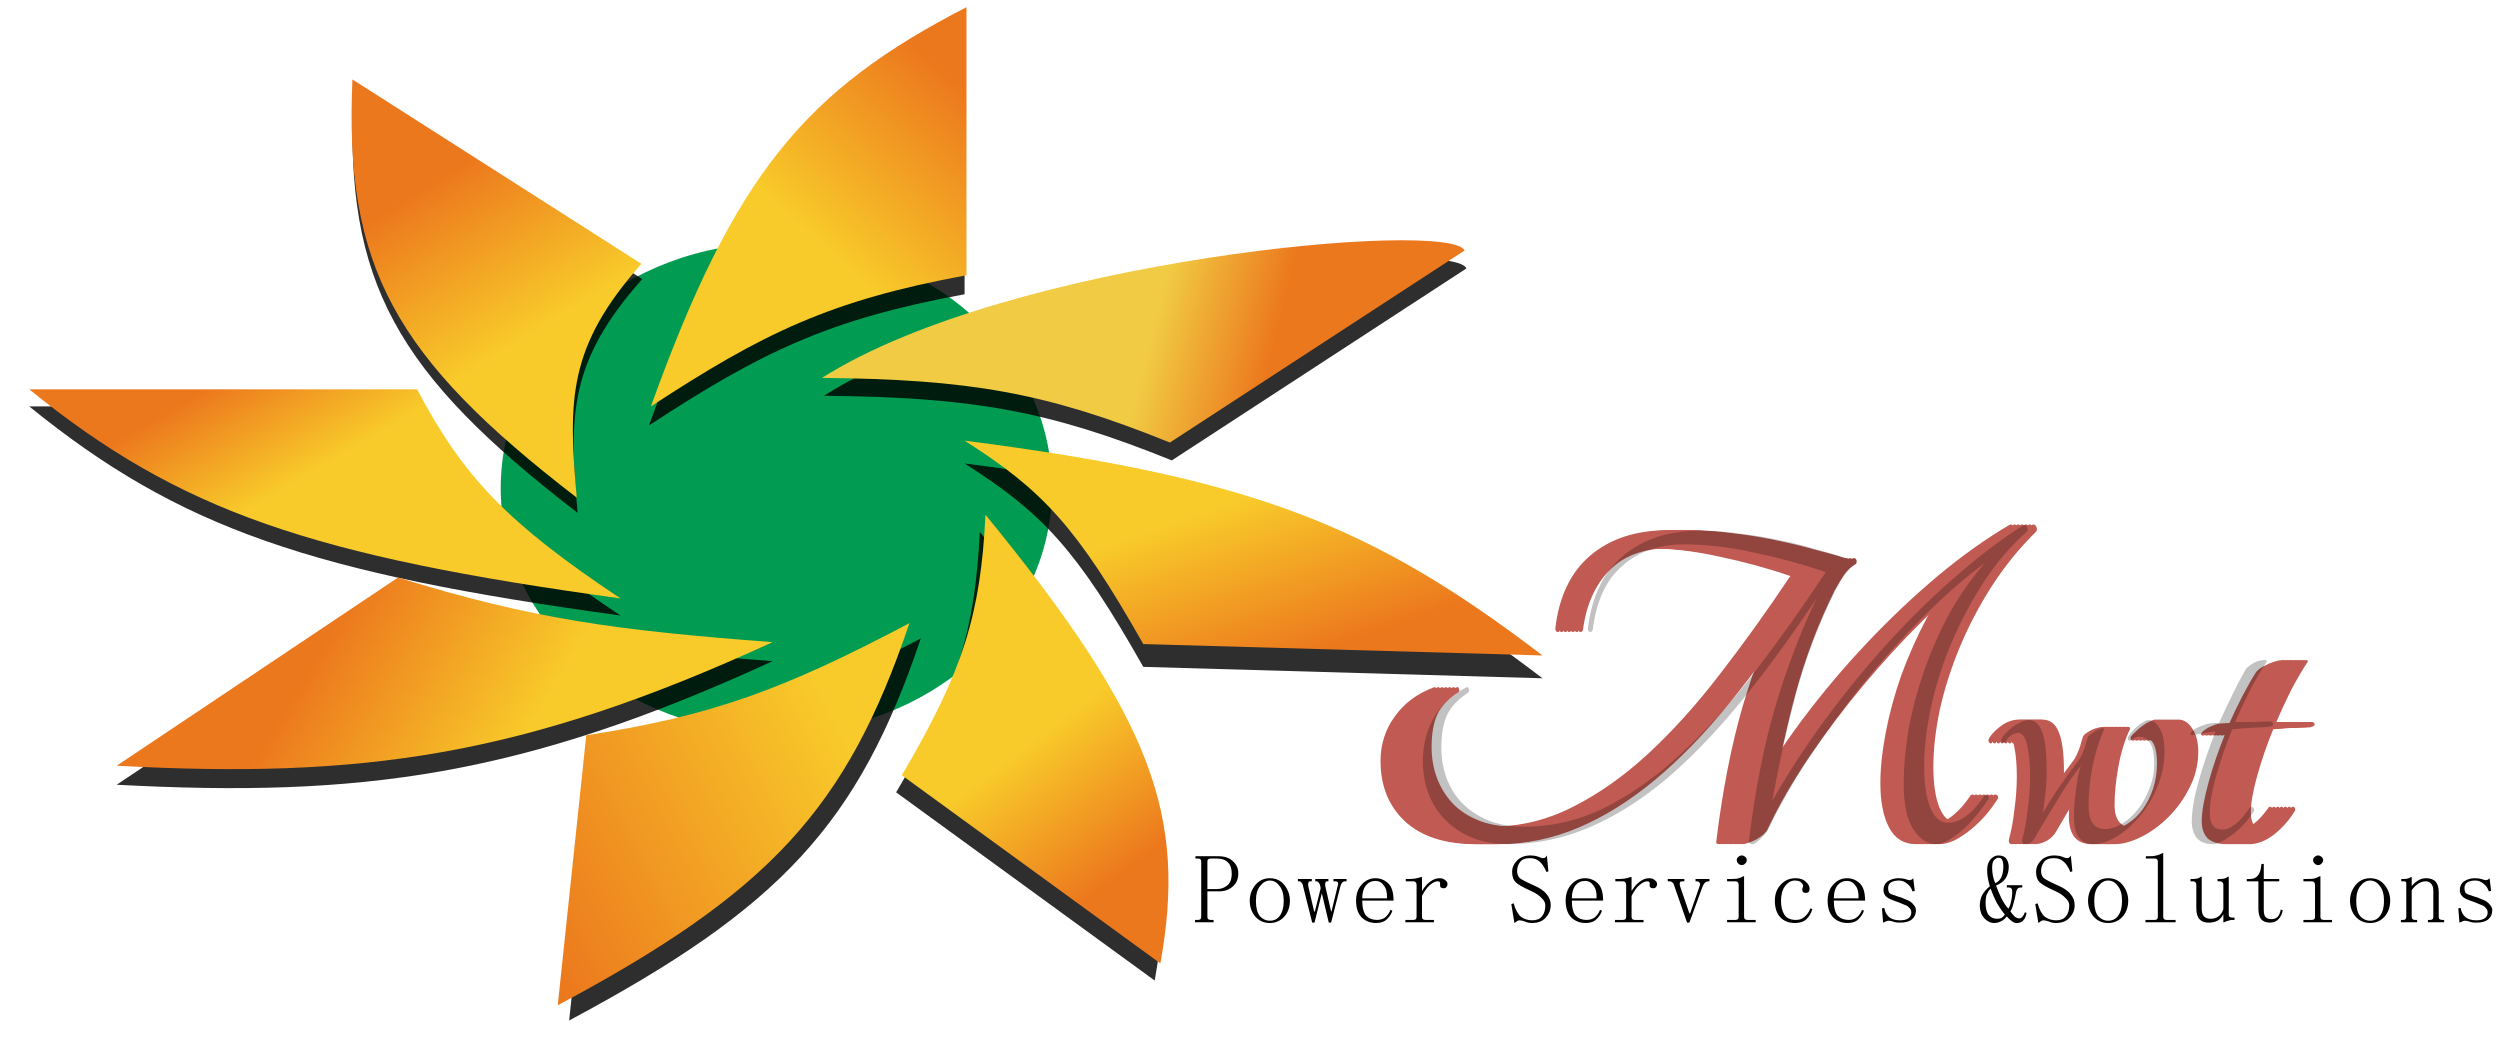
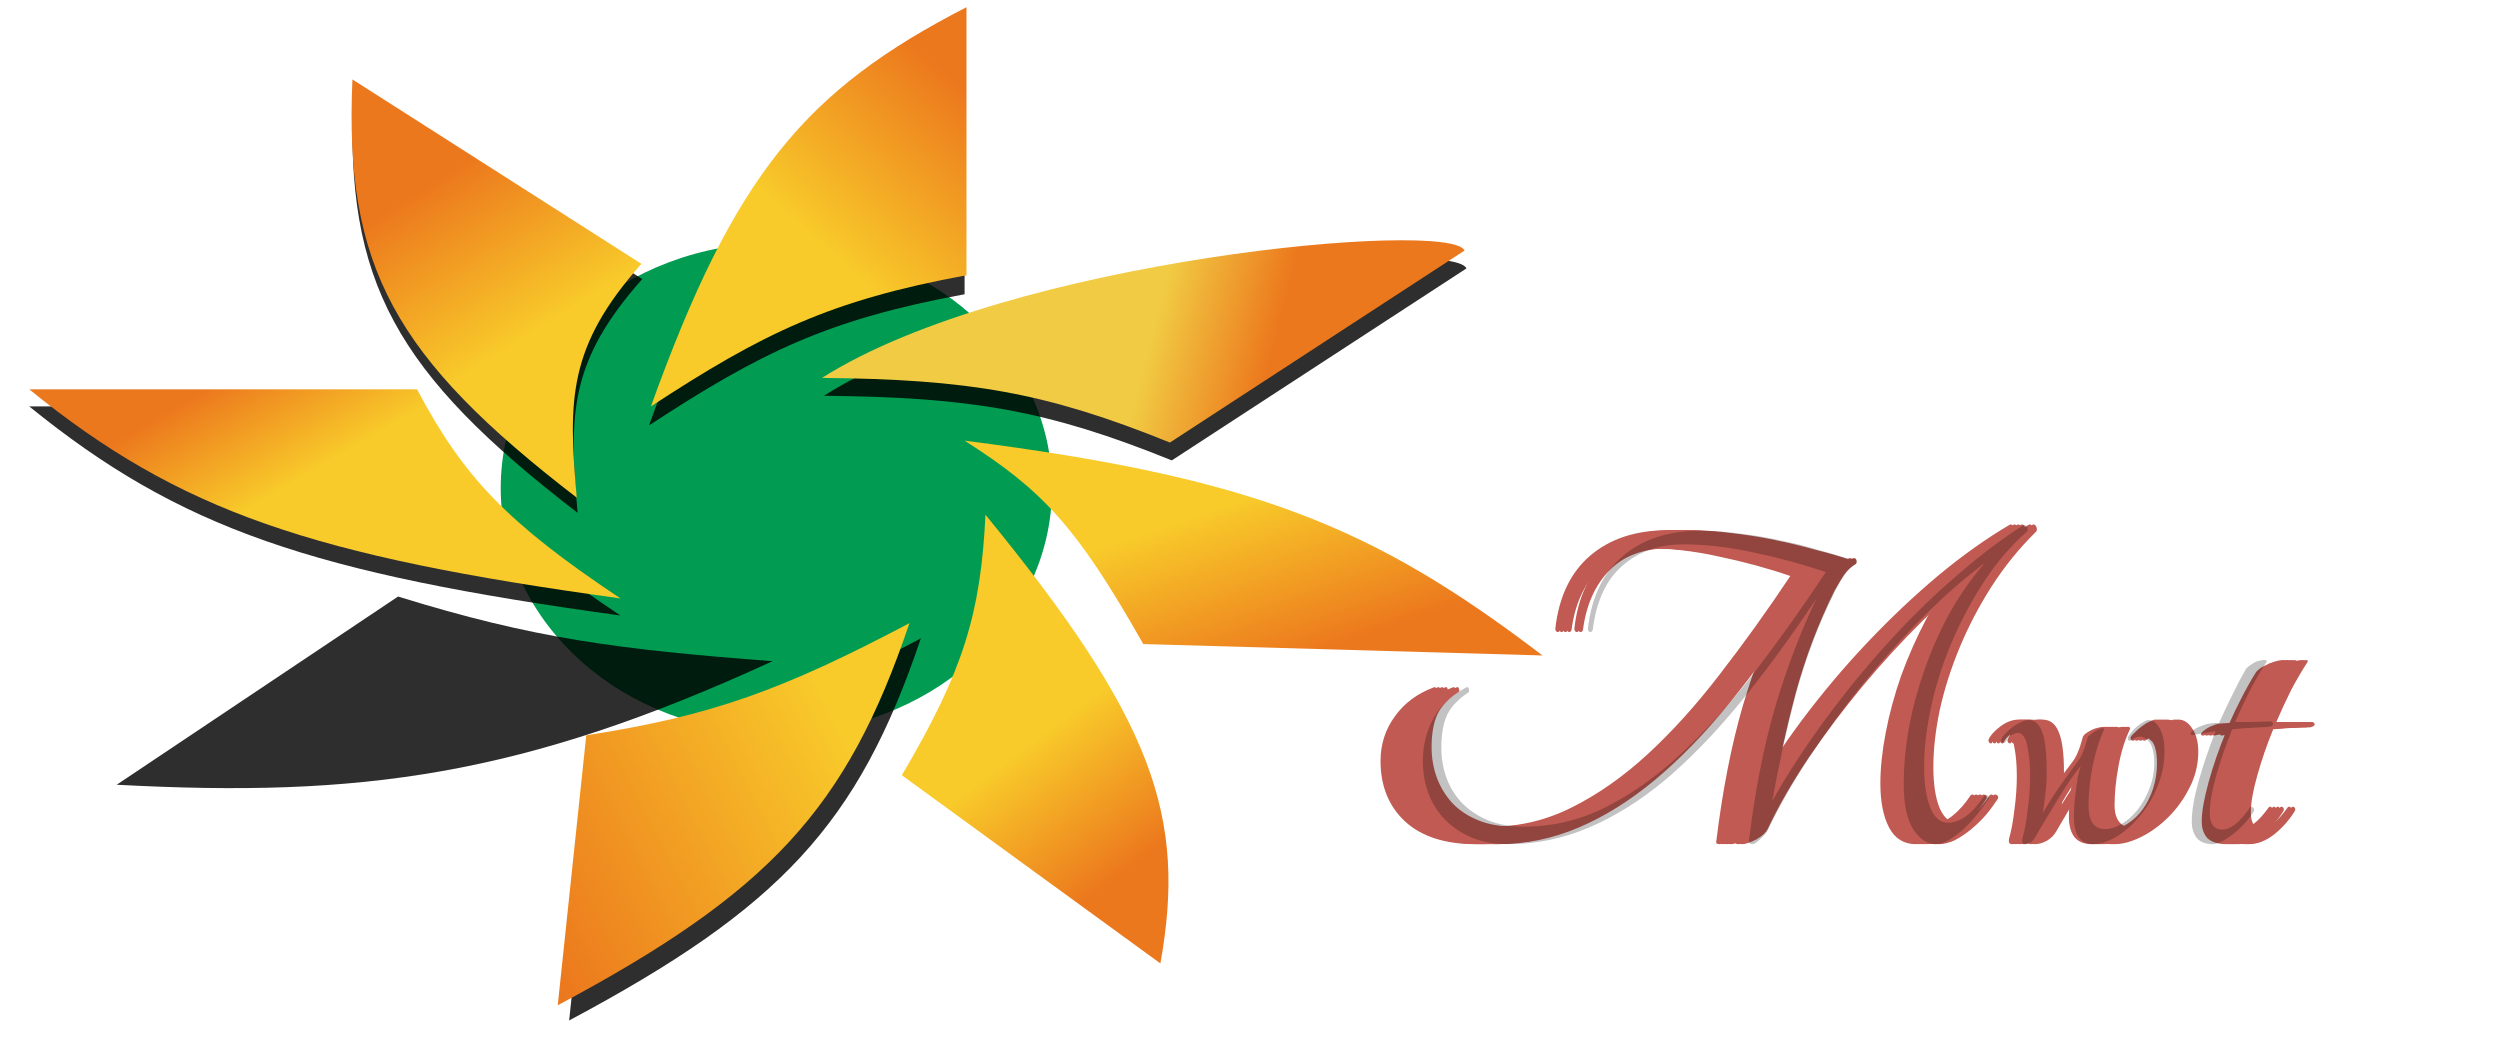
<svg xmlns="http://www.w3.org/2000/svg" width="171" height="71" viewBox="0 0 171 71" fill="none">
  <path d="M139.066 35.869C139.177 35.869 139.255 35.936 139.299 36.069C139.343 36.18 139.332 36.28 139.266 36.369C138.134 37.478 137.124 38.721 136.236 40.097C135.371 41.451 134.638 42.849 134.039 44.291C133.44 45.734 132.985 47.165 132.674 48.586C132.386 49.984 132.242 51.271 132.242 52.447C132.242 53.646 132.386 54.589 132.674 55.277C132.963 55.943 133.362 56.276 133.873 56.276C134.317 56.276 134.738 56.109 135.138 55.776C135.559 55.443 135.97 54.977 136.369 54.378C136.436 54.334 136.503 54.334 136.569 54.378C136.658 54.422 136.691 54.5 136.669 54.611C136.425 54.988 136.148 55.366 135.837 55.743C135.526 56.098 135.182 56.431 134.805 56.742C134.45 57.03 134.084 57.274 133.706 57.474C133.329 57.651 132.963 57.74 132.608 57.74C131.787 57.74 131.176 57.363 130.777 56.608C130.377 55.854 130.178 54.844 130.178 53.579C130.178 52.536 130.3 51.382 130.544 50.117C130.788 48.83 131.143 47.52 131.609 46.189C132.097 44.857 132.674 43.559 133.34 42.294C134.028 41.007 134.805 39.853 135.67 38.832C134.339 39.831 132.963 41.029 131.543 42.427C130.122 43.825 128.746 45.324 127.415 46.921C126.105 48.497 124.874 50.128 123.72 51.815C122.588 53.502 121.645 55.144 120.89 56.742C120.846 56.83 120.757 56.941 120.624 57.075C120.491 57.185 120.335 57.296 120.158 57.407C119.98 57.496 119.803 57.574 119.625 57.64C119.448 57.707 119.292 57.74 119.159 57.74C118.981 57.74 118.915 57.663 118.959 57.507C119.381 54.067 119.98 51.005 120.757 48.319C121.556 45.634 122.488 43.16 123.553 40.896C121.778 43.559 120.036 45.945 118.327 48.053C116.64 50.139 114.931 51.904 113.2 53.346C111.491 54.767 109.749 55.854 107.974 56.608C106.198 57.363 104.368 57.74 102.481 57.74C100.395 57.74 98.786 57.219 97.654 56.176C96.545 55.133 95.99 53.757 95.99 52.048C95.99 50.916 96.312 49.906 96.955 49.019C97.599 48.109 98.487 47.443 99.618 47.021C99.707 46.977 99.763 46.999 99.785 47.088C99.829 47.176 99.829 47.254 99.785 47.321C99.097 47.765 98.609 48.275 98.32 48.852C98.054 49.429 97.921 50.184 97.921 51.116C97.921 51.848 98.043 52.547 98.287 53.213C98.531 53.857 98.886 54.434 99.352 54.944C99.818 55.432 100.406 55.821 101.116 56.109C101.826 56.398 102.648 56.542 103.58 56.542C105.51 56.542 107.352 56.098 109.106 55.21C110.881 54.323 112.601 53.113 114.266 51.582C115.952 50.028 117.594 48.209 119.192 46.122C120.812 44.036 122.421 41.795 124.019 39.398C122.466 38.865 120.835 38.422 119.126 38.066C117.439 37.689 115.808 37.501 114.232 37.501C112.435 37.501 111.048 38.011 110.071 39.032C109.095 40.031 108.495 41.384 108.273 43.093C108.229 43.204 108.162 43.248 108.074 43.226C108.007 43.204 107.963 43.138 107.941 43.026C108.185 40.829 108.984 39.154 110.337 38C111.691 36.846 113.455 36.269 115.63 36.269C116.518 36.269 117.461 36.335 118.46 36.468C119.459 36.58 120.435 36.735 121.389 36.935C122.366 37.134 123.287 37.356 124.152 37.6C125.04 37.822 125.817 38.044 126.483 38.266C126.571 38.244 126.682 38.211 126.816 38.166C126.904 38.188 126.96 38.244 126.982 38.333C127.004 38.422 126.993 38.499 126.949 38.566C126.638 38.743 126.372 38.987 126.15 39.298C125.95 39.587 125.728 39.953 125.484 40.397C124.374 42.638 123.487 44.98 122.821 47.421C122.177 49.84 121.645 52.292 121.223 54.778C122.244 52.936 123.442 51.094 124.818 49.252C126.216 47.387 127.703 45.623 129.279 43.959C130.855 42.294 132.475 40.763 134.139 39.365C135.826 37.967 137.468 36.801 139.066 35.869ZM148.998 49.218C149.375 49.218 149.697 49.429 149.963 49.851C150.229 50.25 150.362 50.772 150.362 51.415C150.362 52.281 150.163 53.102 149.763 53.879C149.386 54.633 148.909 55.299 148.332 55.876C147.755 56.453 147.133 56.908 146.468 57.241C145.802 57.574 145.191 57.74 144.637 57.74C144.104 57.74 143.705 57.574 143.438 57.241C143.194 56.908 143.072 56.453 143.072 55.876C143.072 55.343 143.116 54.733 143.205 54.045C143.294 53.357 143.394 52.791 143.505 52.347C143.061 52.925 142.595 53.612 142.107 54.411C141.618 55.21 141.13 56.032 140.642 56.875C140.509 57.119 140.298 57.33 140.009 57.507C139.721 57.663 139.444 57.74 139.177 57.74C139 57.74 138.933 57.618 138.977 57.374C139.133 56.842 139.255 56.187 139.344 55.41C139.455 54.611 139.51 53.834 139.51 53.08C139.51 52.325 139.455 51.671 139.344 51.116C139.255 50.561 139.077 50.228 138.811 50.117C138.656 50.073 138.478 50.117 138.278 50.25C138.079 50.383 137.923 50.572 137.812 50.816C137.768 50.861 137.712 50.861 137.646 50.816C137.579 50.75 137.557 50.672 137.579 50.583C137.69 50.317 137.946 50.028 138.345 49.718C138.767 49.385 139.211 49.218 139.677 49.218C140.209 49.218 140.586 49.496 140.808 50.05C141.053 50.605 141.175 51.515 141.175 52.78C141.175 53.357 141.152 53.89 141.108 54.378C141.064 54.844 141.008 55.255 140.942 55.61C141.385 54.833 141.807 54.167 142.207 53.612C142.606 53.058 142.983 52.547 143.338 52.081C143.472 51.904 143.582 51.704 143.671 51.482C143.782 51.238 143.893 50.905 144.004 50.483C144.026 50.35 144.126 50.228 144.304 50.117C144.503 49.984 144.703 49.884 144.903 49.818C145.125 49.751 145.314 49.718 145.469 49.718C145.624 49.695 145.702 49.74 145.702 49.851C145.347 50.583 145.08 51.438 144.903 52.414C144.725 53.368 144.637 54.256 144.637 55.077C144.637 55.632 144.77 56.042 145.036 56.309C145.302 56.553 145.624 56.675 146.001 56.675C146.401 56.675 146.778 56.553 147.133 56.309C147.511 56.065 147.843 55.743 148.132 55.343C148.42 54.944 148.654 54.478 148.831 53.945C149.009 53.391 149.097 52.813 149.097 52.214C149.097 51.349 148.931 50.794 148.598 50.55C148.265 50.306 147.91 50.339 147.533 50.65C147.444 50.672 147.377 50.661 147.333 50.616C147.289 50.55 147.278 50.483 147.3 50.417C147.366 50.306 147.477 50.184 147.633 50.05C147.788 49.895 147.943 49.762 148.099 49.651C148.276 49.518 148.443 49.418 148.598 49.351C148.776 49.263 148.909 49.218 148.998 49.218ZM158.183 49.385C158.294 49.429 158.339 49.496 158.317 49.584C158.294 49.651 158.195 49.706 158.017 49.751C157.684 49.751 157.296 49.762 156.852 49.784C156.43 49.806 155.975 49.84 155.487 49.884C155.043 50.971 154.677 52.037 154.389 53.08C154.1 54.101 153.956 54.933 153.956 55.577C153.956 56.331 154.244 56.708 154.821 56.708C155.398 56.708 156.042 56.209 156.752 55.21C156.819 55.166 156.874 55.166 156.919 55.21C156.985 55.255 157.007 55.332 156.985 55.443C156.608 56.065 156.131 56.608 155.554 57.075C154.977 57.518 154.411 57.74 153.856 57.74C153.279 57.74 152.846 57.607 152.558 57.341C152.291 57.052 152.158 56.664 152.158 56.176C152.158 55.532 152.314 54.644 152.624 53.513C152.935 52.381 153.334 51.227 153.823 50.05C153.246 50.117 152.713 50.206 152.225 50.317C152.114 50.295 152.08 50.239 152.125 50.15C152.191 50.062 152.291 49.973 152.424 49.884C152.58 49.773 152.757 49.684 152.957 49.618C153.157 49.529 153.345 49.485 153.523 49.485C153.612 49.485 153.701 49.485 153.789 49.485C153.878 49.485 153.967 49.474 154.056 49.451C154.344 48.808 154.644 48.186 154.954 47.587C155.265 46.988 155.576 46.444 155.887 45.956C156.02 45.801 156.197 45.667 156.419 45.556C156.663 45.423 156.896 45.324 157.118 45.257C157.34 45.19 157.518 45.157 157.651 45.157C157.806 45.135 157.873 45.168 157.851 45.257C157.473 45.834 157.096 46.477 156.719 47.188C156.364 47.898 156.02 48.641 155.687 49.418C156.108 49.396 156.53 49.385 156.952 49.385C157.396 49.385 157.806 49.385 158.183 49.385Z" fill="#C05A52" />
  <path d="M138.806 35.869C138.917 35.869 138.995 35.936 139.039 36.069C139.083 36.18 139.072 36.28 139.006 36.369C137.874 37.478 136.864 38.721 135.976 40.097C135.111 41.451 134.378 42.849 133.779 44.291C133.18 45.734 132.725 47.165 132.414 48.586C132.126 49.984 131.982 51.271 131.982 52.447C131.982 53.646 132.126 54.589 132.414 55.277C132.703 55.943 133.102 56.276 133.613 56.276C134.057 56.276 134.478 56.109 134.878 55.776C135.299 55.443 135.71 54.977 136.109 54.378C136.176 54.334 136.243 54.334 136.309 54.378C136.398 54.422 136.431 54.5 136.409 54.611C136.165 54.988 135.888 55.366 135.577 55.743C135.266 56.098 134.922 56.431 134.545 56.742C134.19 57.03 133.824 57.274 133.446 57.474C133.069 57.651 132.703 57.74 132.348 57.74C131.527 57.74 130.916 57.363 130.517 56.608C130.117 55.854 129.918 54.844 129.918 53.579C129.918 52.536 130.04 51.382 130.284 50.117C130.528 48.83 130.883 47.52 131.349 46.189C131.837 44.857 132.414 43.559 133.08 42.294C133.768 41.007 134.545 39.853 135.41 38.832C134.079 39.831 132.703 41.029 131.283 42.427C129.862 43.825 128.486 45.324 127.155 46.921C125.845 48.497 124.614 50.128 123.46 51.815C122.328 53.502 121.385 55.144 120.63 56.742C120.586 56.83 120.497 56.941 120.364 57.075C120.231 57.185 120.075 57.296 119.898 57.407C119.72 57.496 119.543 57.574 119.365 57.64C119.188 57.707 119.032 57.74 118.899 57.74C118.721 57.74 118.655 57.663 118.699 57.507C119.121 54.067 119.72 51.005 120.497 48.319C121.296 45.634 122.228 43.16 123.293 40.896C121.518 43.559 119.776 45.945 118.067 48.053C116.38 50.139 114.671 51.904 112.94 53.346C111.231 54.767 109.489 55.854 107.714 56.608C105.938 57.363 104.108 57.74 102.221 57.74C100.135 57.74 98.526 57.219 97.394 56.176C96.285 55.133 95.73 53.757 95.73 52.048C95.73 50.916 96.052 49.906 96.695 49.019C97.339 48.109 98.226 47.443 99.358 47.021C99.447 46.977 99.502 46.999 99.525 47.088C99.569 47.176 99.569 47.254 99.525 47.321C98.837 47.765 98.349 48.275 98.06 48.852C97.794 49.429 97.66 50.184 97.66 51.116C97.66 51.848 97.783 52.547 98.027 53.213C98.271 53.857 98.626 54.434 99.092 54.944C99.558 55.432 100.146 55.821 100.856 56.109C101.566 56.398 102.388 56.542 103.32 56.542C105.25 56.542 107.092 56.098 108.846 55.21C110.621 54.323 112.341 53.113 114.005 51.582C115.692 50.028 117.334 48.209 118.932 46.122C120.552 44.036 122.161 41.795 123.759 39.398C122.206 38.865 120.575 38.422 118.866 38.066C117.179 37.689 115.548 37.501 113.972 37.501C112.175 37.501 110.788 38.011 109.811 39.032C108.835 40.031 108.235 41.384 108.013 43.093C107.969 43.204 107.902 43.248 107.814 43.226C107.747 43.204 107.703 43.138 107.681 43.026C107.925 40.829 108.724 39.154 110.077 38C111.431 36.846 113.195 36.269 115.37 36.269C116.258 36.269 117.201 36.335 118.2 36.468C119.199 36.58 120.175 36.735 121.129 36.935C122.106 37.134 123.027 37.356 123.892 37.6C124.78 37.822 125.557 38.044 126.223 38.266C126.311 38.244 126.422 38.211 126.555 38.166C126.644 38.188 126.7 38.244 126.722 38.333C126.744 38.422 126.733 38.499 126.689 38.566C126.378 38.743 126.112 38.987 125.89 39.298C125.69 39.587 125.468 39.953 125.224 40.397C124.114 42.638 123.227 44.98 122.561 47.421C121.917 49.84 121.385 52.292 120.963 54.778C121.984 52.936 123.182 51.094 124.558 49.252C125.956 47.387 127.443 45.623 129.019 43.959C130.595 42.294 132.215 40.763 133.879 39.365C135.566 37.967 137.208 36.801 138.806 35.869ZM148.737 49.218C149.115 49.218 149.437 49.429 149.703 49.851C149.969 50.25 150.102 50.772 150.102 51.415C150.102 52.281 149.903 53.102 149.503 53.879C149.126 54.633 148.649 55.299 148.072 55.876C147.495 56.453 146.873 56.908 146.208 57.241C145.542 57.574 144.931 57.74 144.377 57.74C143.844 57.74 143.445 57.574 143.178 57.241C142.934 56.908 142.812 56.453 142.812 55.876C142.812 55.343 142.856 54.733 142.945 54.045C143.034 53.357 143.134 52.791 143.245 52.347C142.801 52.925 142.335 53.612 141.847 54.411C141.358 55.21 140.87 56.032 140.382 56.875C140.249 57.119 140.038 57.33 139.749 57.507C139.461 57.663 139.184 57.74 138.917 57.74C138.74 57.74 138.673 57.618 138.717 57.374C138.873 56.842 138.995 56.187 139.084 55.41C139.195 54.611 139.25 53.834 139.25 53.08C139.25 52.325 139.195 51.671 139.084 51.116C138.995 50.561 138.817 50.228 138.551 50.117C138.396 50.073 138.218 50.117 138.018 50.25C137.819 50.383 137.663 50.572 137.552 50.816C137.508 50.861 137.452 50.861 137.386 50.816C137.319 50.75 137.297 50.672 137.319 50.583C137.43 50.317 137.686 50.028 138.085 49.718C138.507 49.385 138.95 49.218 139.417 49.218C139.949 49.218 140.326 49.496 140.548 50.05C140.792 50.605 140.915 51.515 140.915 52.78C140.915 53.357 140.892 53.89 140.848 54.378C140.804 54.844 140.748 55.255 140.682 55.61C141.125 54.833 141.547 54.167 141.947 53.612C142.346 53.058 142.723 52.547 143.078 52.081C143.212 51.904 143.322 51.704 143.411 51.482C143.522 51.238 143.633 50.905 143.744 50.483C143.766 50.35 143.866 50.228 144.044 50.117C144.243 49.984 144.443 49.884 144.643 49.818C144.865 49.751 145.054 49.718 145.209 49.718C145.364 49.695 145.442 49.74 145.442 49.851C145.087 50.583 144.82 51.438 144.643 52.414C144.465 53.368 144.377 54.256 144.377 55.077C144.377 55.632 144.51 56.042 144.776 56.309C145.042 56.553 145.364 56.675 145.741 56.675C146.141 56.675 146.518 56.553 146.873 56.309C147.251 56.065 147.583 55.743 147.872 55.343C148.16 54.944 148.394 54.478 148.571 53.945C148.749 53.391 148.837 52.813 148.837 52.214C148.837 51.349 148.671 50.794 148.338 50.55C148.005 50.306 147.65 50.339 147.273 50.65C147.184 50.672 147.117 50.661 147.073 50.616C147.029 50.55 147.018 50.483 147.04 50.417C147.106 50.306 147.217 50.184 147.373 50.05C147.528 49.895 147.683 49.762 147.839 49.651C148.016 49.518 148.183 49.418 148.338 49.351C148.516 49.263 148.649 49.218 148.737 49.218ZM157.923 49.385C158.034 49.429 158.079 49.496 158.057 49.584C158.034 49.651 157.935 49.706 157.757 49.751C157.424 49.751 157.036 49.762 156.592 49.784C156.17 49.806 155.715 49.84 155.227 49.884C154.783 50.971 154.417 52.037 154.129 53.08C153.84 54.101 153.696 54.933 153.696 55.577C153.696 56.331 153.984 56.708 154.561 56.708C155.138 56.708 155.782 56.209 156.492 55.21C156.559 55.166 156.614 55.166 156.658 55.21C156.725 55.255 156.747 55.332 156.725 55.443C156.348 56.065 155.871 56.608 155.294 57.075C154.717 57.518 154.151 57.74 153.596 57.74C153.019 57.74 152.586 57.607 152.298 57.341C152.031 57.052 151.898 56.664 151.898 56.176C151.898 55.532 152.053 54.644 152.364 53.513C152.675 52.381 153.074 51.227 153.563 50.05C152.986 50.117 152.453 50.206 151.965 50.317C151.854 50.295 151.82 50.239 151.865 50.15C151.931 50.062 152.031 49.973 152.164 49.884C152.32 49.773 152.497 49.684 152.697 49.618C152.897 49.529 153.085 49.485 153.263 49.485C153.352 49.485 153.441 49.485 153.529 49.485C153.618 49.485 153.707 49.474 153.796 49.451C154.084 48.808 154.384 48.186 154.694 47.587C155.005 46.988 155.316 46.444 155.627 45.956C155.76 45.801 155.937 45.667 156.159 45.556C156.403 45.423 156.636 45.324 156.858 45.257C157.08 45.19 157.258 45.157 157.391 45.157C157.546 45.135 157.613 45.168 157.591 45.257C157.213 45.834 156.836 46.477 156.459 47.188C156.104 47.898 155.76 48.641 155.427 49.418C155.848 49.396 156.27 49.385 156.692 49.385C157.136 49.385 157.546 49.385 157.923 49.385Z" fill="#C05A52" />
-   <path d="M138.546 35.869C138.657 35.869 138.734 35.936 138.779 36.069C138.823 36.18 138.812 36.28 138.745 36.369C137.614 37.478 136.604 38.721 135.716 40.097C134.851 41.451 134.118 42.849 133.519 44.291C132.92 45.734 132.465 47.165 132.154 48.586C131.866 49.984 131.721 51.271 131.721 52.447C131.721 53.646 131.866 54.589 132.154 55.277C132.443 55.943 132.842 56.276 133.353 56.276C133.797 56.276 134.218 56.109 134.618 55.776C135.039 55.443 135.45 54.977 135.849 54.378C135.916 54.334 135.983 54.334 136.049 54.378C136.138 54.422 136.171 54.5 136.149 54.611C135.905 54.988 135.627 55.366 135.317 55.743C135.006 56.098 134.662 56.431 134.285 56.742C133.93 57.03 133.563 57.274 133.186 57.474C132.809 57.651 132.443 57.74 132.088 57.74C131.267 57.74 130.656 57.363 130.257 56.608C129.857 55.854 129.658 54.844 129.658 53.579C129.658 52.536 129.78 51.382 130.024 50.117C130.268 48.83 130.623 47.52 131.089 46.189C131.577 44.857 132.154 43.559 132.82 42.294C133.508 41.007 134.285 39.853 135.15 38.832C133.819 39.831 132.443 41.029 131.022 42.427C129.602 43.825 128.226 45.324 126.895 46.921C125.585 48.497 124.353 50.128 123.199 51.815C122.068 53.502 121.124 55.144 120.37 56.742C120.326 56.83 120.237 56.941 120.104 57.075C119.97 57.185 119.815 57.296 119.638 57.407C119.46 57.496 119.282 57.574 119.105 57.64C118.927 57.707 118.772 57.74 118.639 57.74C118.461 57.74 118.395 57.663 118.439 57.507C118.861 54.067 119.46 51.005 120.237 48.319C121.036 45.634 121.968 43.16 123.033 40.896C121.258 43.559 119.515 45.945 117.807 48.053C116.12 50.139 114.411 51.904 112.68 53.346C110.971 54.767 109.229 55.854 107.454 56.608C105.678 57.363 103.847 57.74 101.961 57.74C99.875 57.74 98.266 57.219 97.134 56.176C96.025 55.133 95.47 53.757 95.47 52.048C95.47 50.916 95.791 49.906 96.435 49.019C97.079 48.109 97.966 47.443 99.098 47.021C99.187 46.977 99.242 46.999 99.265 47.088C99.309 47.176 99.309 47.254 99.265 47.321C98.577 47.765 98.088 48.275 97.8 48.852C97.534 49.429 97.4 50.184 97.4 51.116C97.4 51.848 97.522 52.547 97.767 53.213C98.011 53.857 98.366 54.434 98.832 54.944C99.298 55.432 99.886 55.821 100.596 56.109C101.306 56.398 102.127 56.542 103.06 56.542C104.99 56.542 106.832 56.098 108.586 55.21C110.361 54.323 112.081 53.113 113.745 51.582C115.432 50.028 117.074 48.209 118.672 46.122C120.292 44.036 121.901 41.795 123.499 39.398C121.946 38.865 120.314 38.422 118.606 38.066C116.919 37.689 115.288 37.501 113.712 37.501C111.914 37.501 110.527 38.011 109.551 39.032C108.574 40.031 107.975 41.384 107.753 43.093C107.709 43.204 107.642 43.248 107.554 43.226C107.487 43.204 107.443 43.138 107.42 43.026C107.665 40.829 108.463 39.154 109.817 38C111.171 36.846 112.935 36.269 115.11 36.269C115.998 36.269 116.941 36.335 117.94 36.468C118.938 36.58 119.915 36.735 120.869 36.935C121.846 37.134 122.767 37.356 123.632 37.6C124.52 37.822 125.297 38.044 125.962 38.266C126.051 38.244 126.162 38.211 126.295 38.166C126.384 38.188 126.44 38.244 126.462 38.333C126.484 38.422 126.473 38.499 126.429 38.566C126.118 38.743 125.852 38.987 125.63 39.298C125.43 39.587 125.208 39.953 124.964 40.397C123.854 42.638 122.966 44.98 122.301 47.421C121.657 49.84 121.124 52.292 120.703 54.778C121.724 52.936 122.922 51.094 124.298 49.252C125.696 47.387 127.183 45.623 128.759 43.959C130.334 42.294 131.955 40.763 133.619 39.365C135.306 37.967 136.948 36.801 138.546 35.869ZM148.477 49.218C148.855 49.218 149.176 49.429 149.443 49.851C149.709 50.25 149.842 50.772 149.842 51.415C149.842 52.281 149.642 53.102 149.243 53.879C148.866 54.633 148.389 55.299 147.812 55.876C147.235 56.453 146.613 56.908 145.947 57.241C145.282 57.574 144.671 57.74 144.116 57.74C143.584 57.74 143.184 57.574 142.918 57.241C142.674 56.908 142.552 56.453 142.552 55.876C142.552 55.343 142.596 54.733 142.685 54.045C142.774 53.357 142.874 52.791 142.985 52.347C142.541 52.925 142.075 53.612 141.587 54.411C141.098 55.21 140.61 56.032 140.122 56.875C139.989 57.119 139.778 57.33 139.489 57.507C139.201 57.663 138.923 57.74 138.657 57.74C138.48 57.74 138.413 57.618 138.457 57.374C138.613 56.842 138.735 56.187 138.824 55.41C138.934 54.611 138.99 53.834 138.99 53.08C138.99 52.325 138.934 51.671 138.824 51.116C138.735 50.561 138.557 50.228 138.291 50.117C138.136 50.073 137.958 50.117 137.758 50.25C137.559 50.383 137.403 50.572 137.292 50.816C137.248 50.861 137.192 50.861 137.126 50.816C137.059 50.75 137.037 50.672 137.059 50.583C137.17 50.317 137.425 50.028 137.825 49.718C138.247 49.385 138.69 49.218 139.156 49.218C139.689 49.218 140.066 49.496 140.288 50.05C140.532 50.605 140.654 51.515 140.654 52.78C140.654 53.357 140.632 53.89 140.588 54.378C140.543 54.844 140.488 55.255 140.421 55.61C140.865 54.833 141.287 54.167 141.686 53.612C142.086 53.058 142.463 52.547 142.818 52.081C142.951 51.904 143.062 51.704 143.151 51.482C143.262 51.238 143.373 50.905 143.484 50.483C143.506 50.35 143.606 50.228 143.784 50.117C143.983 49.984 144.183 49.884 144.383 49.818C144.605 49.751 144.793 49.718 144.949 49.718C145.104 49.695 145.182 49.74 145.182 49.851C144.827 50.583 144.56 51.438 144.383 52.414C144.205 53.368 144.116 54.256 144.116 55.077C144.116 55.632 144.25 56.042 144.516 56.309C144.782 56.553 145.104 56.675 145.481 56.675C145.881 56.675 146.258 56.553 146.613 56.309C146.99 56.065 147.323 55.743 147.612 55.343C147.9 54.944 148.133 54.478 148.311 53.945C148.488 53.391 148.577 52.813 148.577 52.214C148.577 51.349 148.411 50.794 148.078 50.55C147.745 50.306 147.39 50.339 147.013 50.65C146.924 50.672 146.857 50.661 146.813 50.616C146.769 50.55 146.757 50.483 146.78 50.417C146.846 50.306 146.957 50.184 147.113 50.05C147.268 49.895 147.423 49.762 147.579 49.651C147.756 49.518 147.923 49.418 148.078 49.351C148.255 49.263 148.389 49.218 148.477 49.218ZM157.663 49.385C157.774 49.429 157.819 49.496 157.797 49.584C157.774 49.651 157.674 49.706 157.497 49.751C157.164 49.751 156.776 49.762 156.332 49.784C155.91 49.806 155.455 49.84 154.967 49.884C154.523 50.971 154.157 52.037 153.868 53.08C153.58 54.101 153.436 54.933 153.436 55.577C153.436 56.331 153.724 56.708 154.301 56.708C154.878 56.708 155.522 56.209 156.232 55.21C156.298 55.166 156.354 55.166 156.398 55.21C156.465 55.255 156.487 55.332 156.465 55.443C156.088 56.065 155.611 56.608 155.034 57.075C154.456 57.518 153.891 57.74 153.336 57.74C152.759 57.74 152.326 57.607 152.037 57.341C151.771 57.052 151.638 56.664 151.638 56.176C151.638 55.532 151.793 54.644 152.104 53.513C152.415 52.381 152.814 51.227 153.302 50.05C152.725 50.117 152.193 50.206 151.705 50.317C151.594 50.295 151.56 50.239 151.605 50.15C151.671 50.062 151.771 49.973 151.904 49.884C152.06 49.773 152.237 49.684 152.437 49.618C152.637 49.529 152.825 49.485 153.003 49.485C153.092 49.485 153.18 49.485 153.269 49.485C153.358 49.485 153.447 49.474 153.535 49.451C153.824 48.808 154.124 48.186 154.434 47.587C154.745 46.988 155.056 46.444 155.366 45.956C155.5 45.801 155.677 45.667 155.899 45.556C156.143 45.423 156.376 45.324 156.598 45.257C156.82 45.19 156.998 45.157 157.131 45.157C157.286 45.135 157.353 45.168 157.33 45.257C156.953 45.834 156.576 46.477 156.199 47.188C155.844 47.898 155.5 48.641 155.167 49.418C155.588 49.396 156.01 49.385 156.432 49.385C156.876 49.385 157.286 49.385 157.663 49.385Z" fill="#C05A52" />
  <path d="M138.286 35.869C138.397 35.869 138.474 35.936 138.519 36.069C138.563 36.18 138.552 36.28 138.485 36.369C137.354 37.478 136.344 38.721 135.456 40.097C134.591 41.451 133.858 42.849 133.259 44.291C132.66 45.734 132.205 47.165 131.894 48.586C131.606 49.984 131.461 51.271 131.461 52.447C131.461 53.646 131.606 54.589 131.894 55.277C132.183 55.943 132.582 56.276 133.093 56.276C133.537 56.276 133.958 56.109 134.358 55.776C134.779 55.443 135.19 54.977 135.589 54.378C135.656 54.334 135.722 54.334 135.789 54.378C135.878 54.422 135.911 54.5 135.889 54.611C135.645 54.988 135.367 55.366 135.057 55.743C134.746 56.098 134.402 56.431 134.025 56.742C133.67 57.03 133.303 57.274 132.926 57.474C132.549 57.651 132.183 57.74 131.828 57.74C131.007 57.74 130.396 57.363 129.997 56.608C129.597 55.854 129.398 54.844 129.398 53.579C129.398 52.536 129.52 51.382 129.764 50.117C130.008 48.83 130.363 47.52 130.829 46.189C131.317 44.857 131.894 43.559 132.56 42.294C133.248 41.007 134.025 39.853 134.89 38.832C133.559 39.831 132.183 41.029 130.762 42.427C129.342 43.825 127.966 45.324 126.635 46.921C125.325 48.497 124.093 50.128 122.939 51.815C121.808 53.502 120.864 55.144 120.11 56.742C120.066 56.83 119.977 56.941 119.844 57.075C119.71 57.185 119.555 57.296 119.378 57.407C119.2 57.496 119.022 57.574 118.845 57.64C118.667 57.707 118.512 57.74 118.379 57.74C118.201 57.74 118.135 57.663 118.179 57.507C118.601 54.067 119.2 51.005 119.977 48.319C120.776 45.634 121.708 43.16 122.773 40.896C120.998 43.559 119.255 45.945 117.547 48.053C115.86 50.139 114.151 51.904 112.42 53.346C110.711 54.767 108.969 55.854 107.194 56.608C105.418 57.363 103.587 57.74 101.701 57.74C99.615 57.74 98.006 57.219 96.874 56.176C95.764 55.133 95.21 53.757 95.21 52.048C95.21 50.916 95.531 49.906 96.175 49.019C96.819 48.109 97.706 47.443 98.838 47.021C98.927 46.977 98.982 46.999 99.005 47.088C99.049 47.176 99.049 47.254 99.005 47.321C98.317 47.765 97.828 48.275 97.54 48.852C97.273 49.429 97.14 50.184 97.14 51.116C97.14 51.848 97.263 52.547 97.507 53.213C97.751 53.857 98.106 54.434 98.572 54.944C99.038 55.432 99.626 55.821 100.336 56.109C101.046 56.398 101.867 56.542 102.8 56.542C104.73 56.542 106.572 56.098 108.326 55.21C110.101 54.323 111.821 53.113 113.485 51.582C115.172 50.028 116.814 48.209 118.412 46.122C120.032 44.036 121.641 41.795 123.239 39.398C121.686 38.865 120.054 38.422 118.346 38.066C116.659 37.689 115.028 37.501 113.452 37.501C111.654 37.501 110.267 38.011 109.291 39.032C108.314 40.031 107.715 41.384 107.493 43.093C107.449 43.204 107.382 43.248 107.294 43.226C107.227 43.204 107.183 43.138 107.16 43.026C107.405 40.829 108.203 39.154 109.557 38C110.911 36.846 112.675 36.269 114.85 36.269C115.738 36.269 116.681 36.335 117.68 36.468C118.678 36.58 119.655 36.735 120.609 36.935C121.586 37.134 122.507 37.356 123.372 37.6C124.26 37.822 125.037 38.044 125.702 38.266C125.791 38.244 125.902 38.211 126.035 38.166C126.124 38.188 126.18 38.244 126.202 38.333C126.224 38.422 126.213 38.499 126.169 38.566C125.858 38.743 125.592 38.987 125.37 39.298C125.17 39.587 124.948 39.953 124.704 40.397C123.594 42.638 122.706 44.98 122.041 47.421C121.397 49.84 120.864 52.292 120.443 54.778C121.464 52.936 122.662 51.094 124.038 49.252C125.436 47.387 126.923 45.623 128.499 43.959C130.074 42.294 131.695 40.763 133.359 39.365C135.046 37.967 136.688 36.801 138.286 35.869ZM148.217 49.218C148.595 49.218 148.916 49.429 149.183 49.851C149.449 50.25 149.582 50.772 149.582 51.415C149.582 52.281 149.382 53.102 148.983 53.879C148.606 54.633 148.129 55.299 147.552 55.876C146.975 56.453 146.353 56.908 145.687 57.241C145.022 57.574 144.411 57.74 143.856 57.74C143.324 57.74 142.924 57.574 142.658 57.241C142.414 56.908 142.292 56.453 142.292 55.876C142.292 55.343 142.336 54.733 142.425 54.045C142.514 53.357 142.614 52.791 142.725 52.347C142.281 52.925 141.815 53.612 141.327 54.411C140.838 55.21 140.35 56.032 139.862 56.875C139.729 57.119 139.518 57.33 139.229 57.507C138.941 57.663 138.663 57.74 138.397 57.74C138.22 57.74 138.153 57.618 138.197 57.374C138.353 56.842 138.475 56.187 138.564 55.41C138.674 54.611 138.73 53.834 138.73 53.08C138.73 52.325 138.674 51.671 138.564 51.116C138.475 50.561 138.297 50.228 138.031 50.117C137.876 50.073 137.698 50.117 137.498 50.25C137.299 50.383 137.143 50.572 137.032 50.816C136.988 50.861 136.932 50.861 136.866 50.816C136.799 50.75 136.777 50.672 136.799 50.583C136.91 50.317 137.165 50.028 137.565 49.718C137.986 49.385 138.43 49.218 138.896 49.218C139.429 49.218 139.806 49.496 140.028 50.05C140.272 50.605 140.394 51.515 140.394 52.78C140.394 53.357 140.372 53.89 140.328 54.378C140.283 54.844 140.228 55.255 140.161 55.61C140.605 54.833 141.027 54.167 141.426 53.612C141.826 53.058 142.203 52.547 142.558 52.081C142.691 51.904 142.802 51.704 142.891 51.482C143.002 51.238 143.113 50.905 143.224 50.483C143.246 50.35 143.346 50.228 143.524 50.117C143.723 49.984 143.923 49.884 144.123 49.818C144.345 49.751 144.533 49.718 144.689 49.718C144.844 49.695 144.922 49.74 144.922 49.851C144.567 50.583 144.3 51.438 144.123 52.414C143.945 53.368 143.856 54.256 143.856 55.077C143.856 55.632 143.99 56.042 144.256 56.309C144.522 56.553 144.844 56.675 145.221 56.675C145.621 56.675 145.998 56.553 146.353 56.309C146.73 56.065 147.063 55.743 147.352 55.343C147.64 54.944 147.873 54.478 148.051 53.945C148.228 53.391 148.317 52.813 148.317 52.214C148.317 51.349 148.151 50.794 147.818 50.55C147.485 50.306 147.13 50.339 146.753 50.65C146.664 50.672 146.597 50.661 146.553 50.616C146.509 50.55 146.497 50.483 146.52 50.417C146.586 50.306 146.697 50.184 146.853 50.05C147.008 49.895 147.163 49.762 147.319 49.651C147.496 49.518 147.663 49.418 147.818 49.351C147.995 49.263 148.129 49.218 148.217 49.218ZM157.403 49.385C157.514 49.429 157.559 49.496 157.536 49.584C157.514 49.651 157.414 49.706 157.237 49.751C156.904 49.751 156.516 49.762 156.072 49.784C155.65 49.806 155.195 49.84 154.707 49.884C154.263 50.971 153.897 52.037 153.608 53.08C153.32 54.101 153.176 54.933 153.176 55.577C153.176 56.331 153.464 56.708 154.041 56.708C154.618 56.708 155.262 56.209 155.972 55.21C156.038 55.166 156.094 55.166 156.138 55.21C156.205 55.255 156.227 55.332 156.205 55.443C155.828 56.065 155.351 56.608 154.773 57.075C154.196 57.518 153.631 57.74 153.076 57.74C152.499 57.74 152.066 57.607 151.777 57.341C151.511 57.052 151.378 56.664 151.378 56.176C151.378 55.532 151.533 54.644 151.844 53.513C152.155 52.381 152.554 51.227 153.042 50.05C152.465 50.117 151.933 50.206 151.445 50.317C151.334 50.295 151.3 50.239 151.345 50.15C151.411 50.062 151.511 49.973 151.644 49.884C151.8 49.773 151.977 49.684 152.177 49.618C152.377 49.529 152.565 49.485 152.743 49.485C152.832 49.485 152.92 49.485 153.009 49.485C153.098 49.485 153.187 49.474 153.275 49.451C153.564 48.808 153.864 48.186 154.174 47.587C154.485 46.988 154.796 46.444 155.106 45.956C155.24 45.801 155.417 45.667 155.639 45.556C155.883 45.423 156.116 45.324 156.338 45.257C156.56 45.19 156.738 45.157 156.871 45.157C157.026 45.135 157.093 45.168 157.07 45.257C156.693 45.834 156.316 46.477 155.939 47.188C155.584 47.898 155.24 48.641 154.907 49.418C155.328 49.396 155.75 49.385 156.172 49.385C156.615 49.385 157.026 49.385 157.403 49.385Z" fill="#C05A52" />
  <path d="M138.026 35.869C138.137 35.869 138.214 35.936 138.259 36.069C138.303 36.18 138.292 36.28 138.225 36.369C137.094 37.478 136.084 38.721 135.196 40.097C134.331 41.451 133.598 42.849 132.999 44.291C132.4 45.734 131.945 47.165 131.634 48.586C131.346 49.984 131.201 51.271 131.201 52.447C131.201 53.646 131.346 54.589 131.634 55.277C131.923 55.943 132.322 56.276 132.833 56.276C133.276 56.276 133.698 56.109 134.098 55.776C134.519 55.443 134.93 54.977 135.329 54.378C135.396 54.334 135.462 54.334 135.529 54.378C135.618 54.422 135.651 54.5 135.629 54.611C135.385 54.988 135.107 55.366 134.797 55.743C134.486 56.098 134.142 56.431 133.765 56.742C133.41 57.03 133.043 57.274 132.666 57.474C132.289 57.651 131.923 57.74 131.568 57.74C130.746 57.74 130.136 57.363 129.737 56.608C129.337 55.854 129.137 54.844 129.137 53.579C129.137 52.536 129.259 51.382 129.504 50.117C129.748 48.83 130.103 47.52 130.569 46.189C131.057 44.857 131.634 43.559 132.3 42.294C132.988 41.007 133.765 39.853 134.63 38.832C133.299 39.831 131.923 41.029 130.502 42.427C129.082 43.825 127.706 45.324 126.374 46.921C125.065 48.497 123.833 50.128 122.679 51.815C121.548 53.502 120.604 55.144 119.85 56.742C119.805 56.83 119.717 56.941 119.583 57.075C119.45 57.185 119.295 57.296 119.117 57.407C118.94 57.496 118.762 57.574 118.585 57.64C118.407 57.707 118.252 57.74 118.119 57.74C117.941 57.74 117.875 57.663 117.919 57.507C118.341 54.067 118.94 51.005 119.717 48.319C120.516 45.634 121.448 43.16 122.513 40.896C120.737 43.559 118.995 45.945 117.286 48.053C115.6 50.139 113.891 51.904 112.16 53.346C110.451 54.767 108.709 55.854 106.934 56.608C105.158 57.363 103.327 57.74 101.441 57.74C99.355 57.74 97.746 57.219 96.614 56.176C95.504 55.133 94.95 53.757 94.95 52.048C94.95 50.916 95.271 49.906 95.915 49.019C96.558 48.109 97.446 47.443 98.578 47.021C98.667 46.977 98.722 46.999 98.745 47.088C98.789 47.176 98.789 47.254 98.745 47.321C98.056 47.765 97.568 48.275 97.28 48.852C97.013 49.429 96.88 50.184 96.88 51.116C96.88 51.848 97.002 52.547 97.246 53.213C97.491 53.857 97.846 54.434 98.312 54.944C98.778 55.432 99.366 55.821 100.076 56.109C100.786 56.398 101.607 56.542 102.539 56.542C104.47 56.542 106.312 56.098 108.065 55.21C109.841 54.323 111.561 53.113 113.225 51.582C114.912 50.028 116.554 48.209 118.152 46.122C119.772 44.036 121.381 41.795 122.979 39.398C121.425 38.865 119.794 38.422 118.085 38.066C116.399 37.689 114.768 37.501 113.192 37.501C111.394 37.501 110.007 38.011 109.031 39.032C108.054 40.031 107.455 41.384 107.233 43.093C107.189 43.204 107.122 43.248 107.033 43.226C106.967 43.204 106.922 43.138 106.9 43.026C107.144 40.829 107.943 39.154 109.297 38C110.651 36.846 112.415 36.269 114.59 36.269C115.478 36.269 116.421 36.335 117.42 36.468C118.418 36.58 119.395 36.735 120.349 36.935C121.326 37.134 122.247 37.356 123.112 37.6C124 37.822 124.777 38.044 125.442 38.266C125.531 38.244 125.642 38.211 125.775 38.166C125.864 38.188 125.919 38.244 125.942 38.333C125.964 38.422 125.953 38.499 125.908 38.566C125.598 38.743 125.331 38.987 125.109 39.298C124.91 39.587 124.688 39.953 124.444 40.397C123.334 42.638 122.446 44.98 121.781 47.421C121.137 49.84 120.604 52.292 120.183 54.778C121.204 52.936 122.402 51.094 123.778 49.252C125.176 47.387 126.663 45.623 128.239 43.959C129.814 42.294 131.434 40.763 133.099 39.365C134.785 37.967 136.428 36.801 138.026 35.869ZM147.957 49.218C148.335 49.218 148.656 49.429 148.923 49.851C149.189 50.25 149.322 50.772 149.322 51.415C149.322 52.281 149.122 53.102 148.723 53.879C148.346 54.633 147.868 55.299 147.291 55.876C146.714 56.453 146.093 56.908 145.427 57.241C144.761 57.574 144.151 57.74 143.596 57.74C143.064 57.74 142.664 57.574 142.398 57.241C142.154 56.908 142.032 56.453 142.032 55.876C142.032 55.343 142.076 54.733 142.165 54.045C142.254 53.357 142.354 52.791 142.465 52.347C142.021 52.925 141.555 53.612 141.066 54.411C140.578 55.21 140.09 56.032 139.602 56.875C139.468 57.119 139.258 57.33 138.969 57.507C138.681 57.663 138.403 57.74 138.137 57.74C137.959 57.74 137.893 57.618 137.937 57.374C138.093 56.842 138.215 56.187 138.303 55.41C138.414 54.611 138.47 53.834 138.47 53.08C138.47 52.325 138.414 51.671 138.303 51.116C138.215 50.561 138.037 50.228 137.771 50.117C137.615 50.073 137.438 50.117 137.238 50.25C137.038 50.383 136.883 50.572 136.772 50.816C136.728 50.861 136.672 50.861 136.606 50.816C136.539 50.75 136.517 50.672 136.539 50.583C136.65 50.317 136.905 50.028 137.305 49.718C137.726 49.385 138.17 49.218 138.636 49.218C139.169 49.218 139.546 49.496 139.768 50.05C140.012 50.605 140.134 51.515 140.134 52.78C140.134 53.357 140.112 53.89 140.068 54.378C140.023 54.844 139.968 55.255 139.901 55.61C140.345 54.833 140.767 54.167 141.166 53.612C141.566 53.058 141.943 52.547 142.298 52.081C142.431 51.904 142.542 51.704 142.631 51.482C142.742 51.238 142.853 50.905 142.964 50.483C142.986 50.35 143.086 50.228 143.263 50.117C143.463 49.984 143.663 49.884 143.863 49.818C144.085 49.751 144.273 49.718 144.429 49.718C144.584 49.695 144.662 49.74 144.662 49.851C144.307 50.583 144.04 51.438 143.863 52.414C143.685 53.368 143.596 54.256 143.596 55.077C143.596 55.632 143.73 56.042 143.996 56.309C144.262 56.553 144.584 56.675 144.961 56.675C145.361 56.675 145.738 56.553 146.093 56.309C146.47 56.065 146.803 55.743 147.092 55.343C147.38 54.944 147.613 54.478 147.791 53.945C147.968 53.391 148.057 52.813 148.057 52.214C148.057 51.349 147.891 50.794 147.558 50.55C147.225 50.306 146.87 50.339 146.493 50.65C146.404 50.672 146.337 50.661 146.293 50.616C146.248 50.55 146.237 50.483 146.259 50.417C146.326 50.306 146.437 50.184 146.592 50.05C146.748 49.895 146.903 49.762 147.058 49.651C147.236 49.518 147.402 49.418 147.558 49.351C147.735 49.263 147.868 49.218 147.957 49.218ZM157.143 49.385C157.254 49.429 157.299 49.496 157.276 49.584C157.254 49.651 157.154 49.706 156.977 49.751C156.644 49.751 156.255 49.762 155.812 49.784C155.39 49.806 154.935 49.84 154.447 49.884C154.003 50.971 153.637 52.037 153.348 53.08C153.06 54.101 152.915 54.933 152.915 55.577C152.915 56.331 153.204 56.708 153.781 56.708C154.358 56.708 155.002 56.209 155.712 55.21C155.778 55.166 155.834 55.166 155.878 55.21C155.945 55.255 155.967 55.332 155.945 55.443C155.568 56.065 155.09 56.608 154.513 57.075C153.936 57.518 153.37 57.74 152.816 57.74C152.239 57.74 151.806 57.607 151.517 57.341C151.251 57.052 151.118 56.664 151.118 56.176C151.118 55.532 151.273 54.644 151.584 53.513C151.895 52.381 152.294 51.227 152.782 50.05C152.205 50.117 151.673 50.206 151.184 50.317C151.073 50.295 151.04 50.239 151.085 50.15C151.151 50.062 151.251 49.973 151.384 49.884C151.54 49.773 151.717 49.684 151.917 49.618C152.117 49.529 152.305 49.485 152.483 49.485C152.571 49.485 152.66 49.485 152.749 49.485C152.838 49.485 152.927 49.474 153.015 49.451C153.304 48.808 153.603 48.186 153.914 47.587C154.225 46.988 154.536 46.444 154.846 45.956C154.979 45.801 155.157 45.667 155.379 45.556C155.623 45.423 155.856 45.324 156.078 45.257C156.3 45.19 156.477 45.157 156.611 45.157C156.766 45.135 156.833 45.168 156.81 45.257C156.433 45.834 156.056 46.477 155.678 47.188C155.323 47.898 154.979 48.641 154.647 49.418C155.068 49.396 155.49 49.385 155.912 49.385C156.355 49.385 156.766 49.385 157.143 49.385Z" fill="#C05A52" />
  <path d="M137.766 35.869C137.877 35.869 137.954 35.936 137.999 36.069C138.043 36.18 138.032 36.28 137.965 36.369C136.834 37.478 135.824 38.721 134.936 40.097C134.071 41.451 133.338 42.849 132.739 44.291C132.14 45.734 131.685 47.165 131.374 48.586C131.086 49.984 130.941 51.271 130.941 52.447C130.941 53.646 131.086 54.589 131.374 55.277C131.663 55.943 132.062 56.276 132.573 56.276C133.016 56.276 133.438 56.109 133.837 55.776C134.259 55.443 134.67 54.977 135.069 54.378C135.136 54.334 135.202 54.334 135.269 54.378C135.358 54.422 135.391 54.5 135.369 54.611C135.125 54.988 134.847 55.366 134.537 55.743C134.226 56.098 133.882 56.431 133.505 56.742C133.15 57.03 132.783 57.274 132.406 57.474C132.029 57.651 131.663 57.74 131.308 57.74C130.486 57.74 129.876 57.363 129.477 56.608C129.077 55.854 128.877 54.844 128.877 53.579C128.877 52.536 128.999 51.382 129.244 50.117C129.488 48.83 129.843 47.52 130.309 46.189C130.797 44.857 131.374 43.559 132.04 42.294C132.728 41.007 133.505 39.853 134.37 38.832C133.039 39.831 131.663 41.029 130.242 42.427C128.822 43.825 127.446 45.324 126.114 46.921C124.805 48.497 123.573 50.128 122.419 51.815C121.287 53.502 120.344 55.144 119.59 56.742C119.545 56.83 119.457 56.941 119.323 57.075C119.19 57.185 119.035 57.296 118.857 57.407C118.68 57.496 118.502 57.574 118.325 57.64C118.147 57.707 117.992 57.74 117.859 57.74C117.681 57.74 117.615 57.663 117.659 57.507C118.081 54.067 118.68 51.005 119.457 48.319C120.256 45.634 121.188 43.16 122.253 40.896C120.477 43.559 118.735 45.945 117.026 48.053C115.34 50.139 113.631 51.904 111.9 53.346C110.191 54.767 108.449 55.854 106.674 56.608C104.898 57.363 103.067 57.74 101.181 57.74C99.095 57.74 97.486 57.219 96.354 56.176C95.244 55.133 94.689 53.757 94.689 52.048C94.689 50.916 95.011 49.906 95.655 49.019C96.299 48.109 97.186 47.443 98.318 47.021C98.407 46.977 98.462 46.999 98.484 47.088C98.529 47.176 98.529 47.254 98.484 47.321C97.796 47.765 97.308 48.275 97.02 48.852C96.753 49.429 96.62 50.184 96.62 51.116C96.62 51.848 96.742 52.547 96.986 53.213C97.231 53.857 97.586 54.434 98.052 54.944C98.518 55.432 99.106 55.821 99.816 56.109C100.526 56.398 101.347 56.542 102.279 56.542C104.21 56.542 106.052 56.098 107.805 55.21C109.581 54.323 111.301 53.113 112.965 51.582C114.652 50.028 116.294 48.209 117.892 46.122C119.512 44.036 121.121 41.795 122.719 39.398C121.165 38.865 119.534 38.422 117.825 38.066C116.139 37.689 114.508 37.501 112.932 37.501C111.134 37.501 109.747 38.011 108.771 39.032C107.794 40.031 107.195 41.384 106.973 43.093C106.929 43.204 106.862 43.248 106.773 43.226C106.707 43.204 106.662 43.138 106.64 43.026C106.884 40.829 107.683 39.154 109.037 38C110.391 36.846 112.155 36.269 114.33 36.269C115.218 36.269 116.161 36.335 117.16 36.468C118.158 36.58 119.135 36.735 120.089 36.935C121.066 37.134 121.987 37.356 122.852 37.6C123.74 37.822 124.517 38.044 125.182 38.266C125.271 38.244 125.382 38.211 125.515 38.166C125.604 38.188 125.659 38.244 125.682 38.333C125.704 38.422 125.693 38.499 125.648 38.566C125.338 38.743 125.071 38.987 124.849 39.298C124.65 39.587 124.428 39.953 124.184 40.397C123.074 42.638 122.186 44.98 121.521 47.421C120.877 49.84 120.344 52.292 119.923 54.778C120.944 52.936 122.142 51.094 123.518 49.252C124.916 47.387 126.403 45.623 127.979 43.959C129.554 42.294 131.174 40.763 132.839 39.365C134.525 37.967 136.168 36.801 137.766 35.869ZM147.697 49.218C148.074 49.218 148.396 49.429 148.663 49.851C148.929 50.25 149.062 50.772 149.062 51.415C149.062 52.281 148.862 53.102 148.463 53.879C148.086 54.633 147.608 55.299 147.031 55.876C146.454 56.453 145.833 56.908 145.167 57.241C144.501 57.574 143.891 57.74 143.336 57.74C142.804 57.74 142.404 57.574 142.138 57.241C141.894 56.908 141.772 56.453 141.772 55.876C141.772 55.343 141.816 54.733 141.905 54.045C141.994 53.357 142.094 52.791 142.205 52.347C141.761 52.925 141.295 53.612 140.806 54.411C140.318 55.21 139.83 56.032 139.342 56.875C139.208 57.119 138.998 57.33 138.709 57.507C138.421 57.663 138.143 57.74 137.877 57.74C137.699 57.74 137.633 57.618 137.677 57.374C137.833 56.842 137.955 56.187 138.043 55.41C138.154 54.611 138.21 53.834 138.21 53.08C138.21 52.325 138.154 51.671 138.043 51.116C137.955 50.561 137.777 50.228 137.511 50.117C137.355 50.073 137.178 50.117 136.978 50.25C136.778 50.383 136.623 50.572 136.512 50.816C136.468 50.861 136.412 50.861 136.346 50.816C136.279 50.75 136.257 50.672 136.279 50.583C136.39 50.317 136.645 50.028 137.045 49.718C137.466 49.385 137.91 49.218 138.376 49.218C138.909 49.218 139.286 49.496 139.508 50.05C139.752 50.605 139.874 51.515 139.874 52.78C139.874 53.357 139.852 53.89 139.808 54.378C139.763 54.844 139.708 55.255 139.641 55.61C140.085 54.833 140.507 54.167 140.906 53.612C141.306 53.058 141.683 52.547 142.038 52.081C142.171 51.904 142.282 51.704 142.371 51.482C142.482 51.238 142.593 50.905 142.704 50.483C142.726 50.35 142.826 50.228 143.003 50.117C143.203 49.984 143.403 49.884 143.603 49.818C143.825 49.751 144.013 49.718 144.169 49.718C144.324 49.695 144.402 49.74 144.402 49.851C144.047 50.583 143.78 51.438 143.603 52.414C143.425 53.368 143.336 54.256 143.336 55.077C143.336 55.632 143.469 56.042 143.736 56.309C144.002 56.553 144.324 56.675 144.701 56.675C145.101 56.675 145.478 56.553 145.833 56.309C146.21 56.065 146.543 55.743 146.832 55.343C147.12 54.944 147.353 54.478 147.531 53.945C147.708 53.391 147.797 52.813 147.797 52.214C147.797 51.349 147.631 50.794 147.298 50.55C146.965 50.306 146.61 50.339 146.232 50.65C146.144 50.672 146.077 50.661 146.033 50.616C145.988 50.55 145.977 50.483 145.999 50.417C146.066 50.306 146.177 50.184 146.332 50.05C146.488 49.895 146.643 49.762 146.798 49.651C146.976 49.518 147.142 49.418 147.298 49.351C147.475 49.263 147.608 49.218 147.697 49.218ZM156.883 49.385C156.994 49.429 157.039 49.496 157.016 49.584C156.994 49.651 156.894 49.706 156.717 49.751C156.384 49.751 155.995 49.762 155.552 49.784C155.13 49.806 154.675 49.84 154.187 49.884C153.743 50.971 153.377 52.037 153.088 53.08C152.8 54.101 152.655 54.933 152.655 55.577C152.655 56.331 152.944 56.708 153.521 56.708C154.098 56.708 154.742 56.209 155.452 55.21C155.518 55.166 155.574 55.166 155.618 55.21C155.685 55.255 155.707 55.332 155.685 55.443C155.308 56.065 154.83 56.608 154.253 57.075C153.676 57.518 153.11 57.74 152.556 57.74C151.979 57.74 151.546 57.607 151.257 57.341C150.991 57.052 150.858 56.664 150.858 56.176C150.858 55.532 151.013 54.644 151.324 53.513C151.635 52.381 152.034 51.227 152.522 50.05C151.945 50.117 151.413 50.206 150.924 50.317C150.813 50.295 150.78 50.239 150.825 50.15C150.891 50.062 150.991 49.973 151.124 49.884C151.28 49.773 151.457 49.684 151.657 49.618C151.857 49.529 152.045 49.485 152.223 49.485C152.311 49.485 152.4 49.485 152.489 49.485C152.578 49.485 152.667 49.474 152.755 49.451C153.044 48.808 153.343 48.186 153.654 47.587C153.965 46.988 154.276 46.444 154.586 45.956C154.719 45.801 154.897 45.667 155.119 45.556C155.363 45.423 155.596 45.324 155.818 45.257C156.04 45.19 156.217 45.157 156.351 45.157C156.506 45.135 156.572 45.168 156.55 45.257C156.173 45.834 155.796 46.477 155.418 47.188C155.063 47.898 154.719 48.641 154.387 49.418C154.808 49.396 155.23 49.385 155.651 49.385C156.095 49.385 156.506 49.385 156.883 49.385Z" fill="#C05A52" />
  <path d="M137.505 35.869C137.616 35.869 137.694 35.936 137.739 36.069C137.783 36.18 137.772 36.28 137.705 36.369C136.573 37.478 135.564 38.721 134.676 40.097C133.81 41.451 133.078 42.849 132.479 44.291C131.88 45.734 131.425 47.165 131.114 48.586C130.825 49.984 130.681 51.271 130.681 52.447C130.681 53.646 130.825 54.589 131.114 55.277C131.402 55.943 131.802 56.276 132.312 56.276C132.756 56.276 133.178 56.109 133.577 55.776C133.999 55.443 134.41 54.977 134.809 54.378C134.876 54.334 134.942 54.334 135.009 54.378C135.098 54.422 135.131 54.5 135.109 54.611C134.865 54.988 134.587 55.366 134.276 55.743C133.966 56.098 133.622 56.431 133.244 56.742C132.889 57.03 132.523 57.274 132.146 57.474C131.769 57.651 131.402 57.74 131.047 57.74C130.226 57.74 129.616 57.363 129.216 56.608C128.817 55.854 128.617 54.844 128.617 53.579C128.617 52.536 128.739 51.382 128.983 50.117C129.228 48.83 129.583 47.52 130.049 46.189C130.537 44.857 131.114 43.559 131.78 42.294C132.468 41.007 133.244 39.853 134.11 38.832C132.778 39.831 131.402 41.029 129.982 42.427C128.562 43.825 127.186 45.324 125.854 46.921C124.545 48.497 123.313 50.128 122.159 51.815C121.027 53.502 120.084 55.144 119.33 56.742C119.285 56.83 119.196 56.941 119.063 57.075C118.93 57.185 118.775 57.296 118.597 57.407C118.42 57.496 118.242 57.574 118.065 57.64C117.887 57.707 117.732 57.74 117.599 57.74C117.421 57.74 117.354 57.663 117.399 57.507C117.821 54.067 118.42 51.005 119.196 48.319C119.995 45.634 120.927 43.16 121.993 40.896C120.217 43.559 118.475 45.945 116.766 48.053C115.08 50.139 113.371 51.904 111.64 53.346C109.931 54.767 108.189 55.854 106.413 56.608C104.638 57.363 102.807 57.74 100.921 57.74C98.835 57.74 97.226 57.219 96.094 56.176C94.984 55.133 94.429 53.757 94.429 52.048C94.429 50.916 94.751 49.906 95.395 49.019C96.038 48.109 96.926 47.443 98.058 47.021C98.147 46.977 98.202 46.999 98.224 47.088C98.269 47.176 98.269 47.254 98.224 47.321C97.536 47.765 97.048 48.275 96.76 48.852C96.493 49.429 96.36 50.184 96.36 51.116C96.36 51.848 96.482 52.547 96.726 53.213C96.97 53.857 97.326 54.434 97.792 54.944C98.258 55.432 98.846 55.821 99.556 56.109C100.266 56.398 101.087 56.542 102.019 56.542C103.95 56.542 105.792 56.098 107.545 55.21C109.321 54.323 111.041 53.113 112.705 51.582C114.392 50.028 116.034 48.209 117.632 46.122C119.252 44.036 120.861 41.795 122.459 39.398C120.905 38.865 119.274 38.422 117.565 38.066C115.879 37.689 114.247 37.501 112.672 37.501C110.874 37.501 109.487 38.011 108.511 39.032C107.534 40.031 106.935 41.384 106.713 43.093C106.669 43.204 106.602 43.248 106.513 43.226C106.447 43.204 106.402 43.138 106.38 43.026C106.624 40.829 107.423 39.154 108.777 38C110.131 36.846 111.895 36.269 114.07 36.269C114.958 36.269 115.901 36.335 116.9 36.468C117.898 36.58 118.875 36.735 119.829 36.935C120.805 37.134 121.726 37.356 122.592 37.6C123.48 37.822 124.256 38.044 124.922 38.266C125.011 38.244 125.122 38.211 125.255 38.166C125.344 38.188 125.399 38.244 125.422 38.333C125.444 38.422 125.433 38.499 125.388 38.566C125.078 38.743 124.811 38.987 124.589 39.298C124.39 39.587 124.168 39.953 123.924 40.397C122.814 42.638 121.926 44.98 121.26 47.421C120.617 49.84 120.084 52.292 119.663 54.778C120.683 52.936 121.882 51.094 123.258 49.252C124.656 47.387 126.143 45.623 127.718 43.959C129.294 42.294 130.914 40.763 132.579 39.365C134.265 37.967 135.908 36.801 137.505 35.869ZM147.437 49.218C147.814 49.218 148.136 49.429 148.402 49.851C148.669 50.25 148.802 50.772 148.802 51.415C148.802 52.281 148.602 53.102 148.203 53.879C147.825 54.633 147.348 55.299 146.771 55.876C146.194 56.453 145.573 56.908 144.907 57.241C144.241 57.574 143.631 57.74 143.076 57.74C142.544 57.74 142.144 57.574 141.878 57.241C141.634 56.908 141.512 56.453 141.512 55.876C141.512 55.343 141.556 54.733 141.645 54.045C141.734 53.357 141.833 52.791 141.944 52.347C141.501 52.925 141.034 53.612 140.546 54.411C140.058 55.21 139.57 56.032 139.082 56.875C138.948 57.119 138.738 57.33 138.449 57.507C138.161 57.663 137.883 57.74 137.617 57.74C137.439 57.74 137.373 57.618 137.417 57.374C137.572 56.842 137.694 56.187 137.783 55.41C137.894 54.611 137.95 53.834 137.95 53.08C137.95 52.325 137.894 51.671 137.783 51.116C137.694 50.561 137.517 50.228 137.251 50.117C137.095 50.073 136.918 50.117 136.718 50.25C136.518 50.383 136.363 50.572 136.252 50.816C136.208 50.861 136.152 50.861 136.085 50.816C136.019 50.75 135.997 50.672 136.019 50.583C136.13 50.317 136.385 50.028 136.785 49.718C137.206 49.385 137.65 49.218 138.116 49.218C138.649 49.218 139.026 49.496 139.248 50.05C139.492 50.605 139.614 51.515 139.614 52.78C139.614 53.357 139.592 53.89 139.548 54.378C139.503 54.844 139.448 55.255 139.381 55.61C139.825 54.833 140.247 54.167 140.646 53.612C141.046 53.058 141.423 52.547 141.778 52.081C141.911 51.904 142.022 51.704 142.111 51.482C142.222 51.238 142.333 50.905 142.444 50.483C142.466 50.35 142.566 50.228 142.743 50.117C142.943 49.984 143.143 49.884 143.343 49.818C143.564 49.751 143.753 49.718 143.908 49.718C144.064 49.695 144.141 49.74 144.141 49.851C143.786 50.583 143.52 51.438 143.343 52.414C143.165 53.368 143.076 54.256 143.076 55.077C143.076 55.632 143.209 56.042 143.476 56.309C143.742 56.553 144.064 56.675 144.441 56.675C144.841 56.675 145.218 56.553 145.573 56.309C145.95 56.065 146.283 55.743 146.572 55.343C146.86 54.944 147.093 54.478 147.271 53.945C147.448 53.391 147.537 52.813 147.537 52.214C147.537 51.349 147.371 50.794 147.038 50.55C146.705 50.306 146.35 50.339 145.972 50.65C145.884 50.672 145.817 50.661 145.773 50.616C145.728 50.55 145.717 50.483 145.739 50.417C145.806 50.306 145.917 50.184 146.072 50.05C146.228 49.895 146.383 49.762 146.538 49.651C146.716 49.518 146.882 49.418 147.038 49.351C147.215 49.263 147.348 49.218 147.437 49.218ZM156.623 49.385C156.734 49.429 156.778 49.496 156.756 49.584C156.734 49.651 156.634 49.706 156.457 49.751C156.124 49.751 155.735 49.762 155.291 49.784C154.87 49.806 154.415 49.84 153.927 49.884C153.483 50.971 153.117 52.037 152.828 53.08C152.54 54.101 152.395 54.933 152.395 55.577C152.395 56.331 152.684 56.708 153.261 56.708C153.838 56.708 154.481 56.209 155.192 55.21C155.258 55.166 155.314 55.166 155.358 55.21C155.425 55.255 155.447 55.332 155.425 55.443C155.047 56.065 154.57 56.608 153.993 57.075C153.416 57.518 152.85 57.74 152.295 57.74C151.718 57.74 151.286 57.607 150.997 57.341C150.731 57.052 150.598 56.664 150.598 56.176C150.598 55.532 150.753 54.644 151.064 53.513C151.374 52.381 151.774 51.227 152.262 50.05C151.685 50.117 151.153 50.206 150.664 50.317C150.553 50.295 150.52 50.239 150.564 50.15C150.631 50.062 150.731 49.973 150.864 49.884C151.019 49.773 151.197 49.684 151.397 49.618C151.596 49.529 151.785 49.485 151.963 49.485C152.051 49.485 152.14 49.485 152.229 49.485C152.318 49.485 152.406 49.474 152.495 49.451C152.784 48.808 153.083 48.186 153.394 47.587C153.705 46.988 154.015 46.444 154.326 45.956C154.459 45.801 154.637 45.667 154.859 45.556C155.103 45.423 155.336 45.324 155.558 45.257C155.78 45.19 155.957 45.157 156.09 45.157C156.246 45.135 156.312 45.168 156.29 45.257C155.913 45.834 155.536 46.477 155.158 47.188C154.803 47.898 154.459 48.641 154.126 49.418C154.548 49.396 154.97 49.385 155.391 49.385C155.835 49.385 156.246 49.385 156.623 49.385Z" fill="#C05A52" />
  <path d="M138.435 35.903C138.546 35.903 138.624 35.958 138.668 36.069C138.713 36.18 138.702 36.28 138.635 36.369C137.57 37.301 136.605 38.422 135.739 39.731C134.896 41.018 134.163 42.383 133.542 43.825C132.921 45.268 132.443 46.744 132.11 48.253C131.778 49.74 131.611 51.138 131.611 52.447C131.611 53.646 131.755 54.589 132.044 55.277C132.332 55.943 132.732 56.276 133.242 56.276C134.086 56.276 134.918 55.654 135.739 54.411C135.806 54.345 135.872 54.345 135.939 54.411C136.028 54.456 136.061 54.522 136.039 54.611C135.794 54.988 135.517 55.366 135.206 55.743C134.918 56.098 134.607 56.431 134.274 56.742C133.941 57.03 133.609 57.274 133.276 57.474C132.965 57.651 132.676 57.74 132.41 57.74C131.833 57.74 131.323 57.407 130.879 56.742C130.435 56.054 130.213 55.011 130.213 53.612C130.213 52.458 130.324 51.216 130.546 49.884C130.79 48.553 131.145 47.221 131.611 45.889C132.077 44.536 132.654 43.226 133.342 41.961C134.052 40.696 134.862 39.542 135.772 38.499C134.396 39.52 132.987 40.752 131.545 42.194C130.124 43.615 128.748 45.146 127.417 46.788C126.107 48.408 124.887 50.084 123.755 51.815C122.623 53.524 121.68 55.177 120.925 56.775C120.837 56.93 120.67 57.13 120.426 57.374C120.182 57.618 119.993 57.74 119.86 57.74C119.705 57.74 119.627 57.663 119.627 57.507C120.049 54.067 120.648 51.016 121.425 48.353C122.224 45.667 123.167 43.193 124.254 40.929C122.479 43.592 120.737 45.967 119.028 48.053C117.319 50.139 115.61 51.904 113.901 53.346C112.193 54.767 110.45 55.854 108.675 56.608C106.9 57.363 105.058 57.74 103.149 57.74C102.239 57.74 101.429 57.596 100.719 57.307C100.009 57.019 99.398 56.62 98.888 56.109C98.377 55.599 97.989 54.999 97.723 54.312C97.457 53.623 97.323 52.869 97.323 52.048C97.323 50.983 97.567 50.006 98.056 49.118C98.566 48.231 99.31 47.532 100.286 47.021C100.375 46.977 100.43 46.999 100.453 47.088C100.497 47.176 100.497 47.265 100.453 47.354C99.765 47.798 99.276 48.308 98.988 48.885C98.722 49.462 98.588 50.217 98.588 51.149C98.588 51.881 98.71 52.581 98.954 53.246C99.199 53.89 99.554 54.456 100.02 54.944C100.508 55.432 101.096 55.821 101.784 56.109C102.494 56.398 103.315 56.542 104.247 56.542C106.2 56.542 108.065 56.098 109.84 55.21C111.638 54.3 113.38 53.058 115.066 51.482C116.753 49.906 118.406 48.064 120.027 45.956C121.647 43.848 123.267 41.573 124.887 39.132C123.333 38.599 121.702 38.155 119.993 37.8C118.307 37.423 116.687 37.234 115.133 37.234C113.469 37.234 112.082 37.722 110.972 38.699C109.862 39.653 109.185 41.118 108.941 43.093C108.897 43.204 108.83 43.248 108.742 43.226C108.675 43.204 108.631 43.138 108.608 43.026C108.852 40.852 109.651 39.187 111.005 38.033C112.359 36.879 114.123 36.302 116.298 36.302C117.208 36.302 118.129 36.369 119.061 36.502C119.993 36.613 120.903 36.768 121.791 36.968C122.679 37.145 123.522 37.356 124.321 37.6C125.142 37.822 125.885 38.044 126.551 38.266C126.596 38.244 126.64 38.233 126.684 38.233C126.751 38.233 126.806 38.222 126.851 38.2C126.94 38.2 126.984 38.244 126.984 38.333C127.006 38.422 126.995 38.499 126.951 38.566C126.64 38.766 126.385 39.01 126.185 39.298C125.985 39.587 125.763 39.964 125.519 40.43C124.41 42.649 123.522 44.98 122.856 47.421C122.213 49.84 121.669 52.292 121.225 54.778C122.268 52.936 123.466 51.094 124.82 49.252C126.174 47.41 127.605 45.656 129.114 43.992C130.624 42.327 132.177 40.807 133.775 39.431C135.373 38.033 136.926 36.857 138.435 35.903ZM146.949 49.252C147.26 49.252 147.515 49.44 147.715 49.818C147.937 50.173 148.048 50.705 148.048 51.415C148.048 52.259 147.881 53.069 147.548 53.846C147.238 54.6 146.838 55.266 146.35 55.843C145.862 56.42 145.329 56.886 144.752 57.241C144.175 57.574 143.642 57.74 143.154 57.74C142.755 57.74 142.433 57.585 142.189 57.274C141.967 56.964 141.856 56.498 141.856 55.876C141.856 55.61 141.867 55.321 141.889 55.011C141.911 54.7 141.945 54.389 141.989 54.078C142.033 53.746 142.078 53.435 142.122 53.146C142.189 52.858 142.255 52.603 142.322 52.381C141.856 52.958 141.379 53.646 140.891 54.445C140.402 55.244 139.914 56.054 139.426 56.875C139.248 57.23 139.093 57.463 138.96 57.574C138.849 57.685 138.705 57.74 138.527 57.74C138.349 57.74 138.283 57.618 138.327 57.374C138.483 56.842 138.605 56.187 138.693 55.41C138.804 54.611 138.86 53.846 138.86 53.113C138.86 52.359 138.804 51.704 138.693 51.149C138.605 50.594 138.427 50.261 138.161 50.15C138.028 50.106 137.85 50.139 137.628 50.25C137.428 50.361 137.273 50.539 137.162 50.783C137.118 50.827 137.051 50.827 136.962 50.783C136.896 50.716 136.874 50.639 136.896 50.55C136.94 50.439 137.029 50.317 137.162 50.184C137.295 50.028 137.451 49.884 137.628 49.751C137.806 49.618 137.994 49.507 138.194 49.418C138.394 49.307 138.582 49.252 138.76 49.252C139.182 49.252 139.492 49.529 139.692 50.084C139.892 50.616 139.992 51.526 139.992 52.813C139.992 53.391 139.958 53.912 139.892 54.378C139.847 54.844 139.792 55.255 139.725 55.61C140.169 54.855 140.591 54.201 140.99 53.646C141.39 53.069 141.767 52.547 142.122 52.081C142.255 51.904 142.366 51.704 142.455 51.482C142.566 51.238 142.677 50.905 142.788 50.483C142.81 50.395 142.888 50.306 143.021 50.217C143.154 50.106 143.287 50.017 143.42 49.951C143.554 49.884 143.665 49.84 143.753 49.818C143.864 49.795 143.92 49.818 143.92 49.884C143.587 50.616 143.321 51.471 143.121 52.447C142.943 53.402 142.855 54.289 142.855 55.111C142.855 56.176 143.232 56.708 143.986 56.708C144.364 56.708 144.752 56.586 145.152 56.342C145.551 56.098 145.906 55.776 146.217 55.377C146.55 54.955 146.816 54.478 147.016 53.945C147.238 53.391 147.349 52.813 147.349 52.214C147.349 51.349 147.171 50.794 146.816 50.55C146.483 50.306 146.128 50.339 145.751 50.65C145.573 50.694 145.507 50.616 145.551 50.417C145.618 50.306 145.706 50.184 145.817 50.05C145.928 49.917 146.05 49.795 146.183 49.684C146.339 49.551 146.483 49.451 146.616 49.385C146.749 49.296 146.86 49.252 146.949 49.252ZM155.343 49.351C155.454 49.396 155.498 49.462 155.476 49.551C155.454 49.64 155.354 49.695 155.176 49.718C154.821 49.74 154.422 49.762 153.978 49.784C153.556 49.806 153.123 49.84 152.68 49.884C152.236 50.994 151.869 52.059 151.581 53.08C151.292 54.101 151.148 54.944 151.148 55.61C151.148 56.364 151.437 56.742 152.014 56.742C152.591 56.742 153.223 56.231 153.911 55.21C153.978 55.166 154.044 55.177 154.111 55.244C154.178 55.288 154.2 55.366 154.178 55.477C153.978 55.787 153.745 56.087 153.478 56.375C153.234 56.642 152.979 56.875 152.713 57.075C152.447 57.274 152.191 57.441 151.947 57.574C151.703 57.685 151.503 57.74 151.348 57.74C150.86 57.74 150.494 57.596 150.249 57.307C150.027 56.997 149.917 56.631 149.917 56.209C149.917 55.477 150.072 54.556 150.383 53.446C150.693 52.336 151.082 51.193 151.548 50.017C151.259 50.062 150.982 50.106 150.715 50.15C150.449 50.195 150.194 50.239 149.95 50.283C149.839 50.261 149.806 50.206 149.85 50.117C149.917 50.028 150.016 49.94 150.15 49.851C150.305 49.762 150.482 49.684 150.682 49.618C150.882 49.529 151.071 49.485 151.248 49.485C151.359 49.462 151.448 49.451 151.514 49.451C151.603 49.451 151.692 49.451 151.781 49.451C152.091 48.763 152.402 48.109 152.713 47.487C153.024 46.844 153.334 46.255 153.645 45.723C153.778 45.59 153.922 45.479 154.078 45.39C154.255 45.279 154.422 45.212 154.577 45.19C154.732 45.146 154.854 45.135 154.943 45.157C155.032 45.157 155.065 45.19 155.043 45.257C154.666 45.834 154.289 46.477 153.911 47.188C153.556 47.898 153.212 48.63 152.879 49.385C153.279 49.385 153.678 49.385 154.078 49.385C154.477 49.362 154.899 49.351 155.343 49.351Z" fill="black" fill-opacity="0.24" />
  <g filter="url(#filter0_f_47_2)">
    <ellipse cx="53.104" cy="33.391" rx="18.855" ry="16.775" fill="#019C52" />
  </g>
  <g filter="url(#filter1_f_47_2)">
    <path d="M62.987 43.663C58.692 56.399 53.37 62.094 38.93 69.8L40.881 51.335C49.47 50.004 54.312 48.242 62.987 43.663Z" fill="black" fill-opacity="0.82" />
  </g>
  <g filter="url(#filter2_f_47_2)">
-     <path d="M67.018 36.381C78.502 50.41 80.786 57.029 78.981 67.07L61.296 54.196C65.526 47.029 66.683 43.138 67.018 36.381Z" fill="black" fill-opacity="0.82" />
-   </g>
+     </g>
  <g filter="url(#filter3_f_47_2)">
-     <path d="M65.978 31.7C71.308 35.096 73.626 37.539 78.201 45.614L105.508 46.394C93.888 37.534 85.743 34.236 65.978 31.7Z" fill="black" fill-opacity="0.82" />
-   </g>
+     </g>
  <g filter="url(#filter4_f_47_2)">
    <path d="M56.355 27.071C69.156 18.945 99.346 16.213 100.307 18.359L80.151 31.492C71.639 28.045 66.387 27.169 56.355 27.071Z" fill="black" fill-opacity="0.82" />
  </g>
  <g filter="url(#filter5_f_47_2)">
    <path d="M44.392 29.099C50.115 13.198 54.964 7.457 65.978 1.792V20.127C56.661 21.844 52.066 24.074 44.392 29.099Z" fill="black" fill-opacity="0.82" />
  </g>
  <g filter="url(#filter6_f_47_2)">
    <path d="M24.164 6.473L43.93 19.087C38.904 24.75 38.915 28.371 39.509 35.081C27.027 25.478 23.599 19.282 24.164 6.473Z" fill="black" fill-opacity="0.82" />
  </g>
  <g filter="url(#filter7_f_47_2)">
    <path d="M2 27.799H28.527C31.706 33.818 34.714 36.956 42.441 42.103C21.381 39.212 12.327 36.183 2 27.799Z" fill="black" fill-opacity="0.82" />
  </g>
  <g filter="url(#filter8_f_47_2)">
    <path d="M27.227 40.803L7.982 53.676C24.643 54.571 35.678 53.117 52.844 45.224C42.237 44.423 36.488 43.67 27.227 40.803Z" fill="black" fill-opacity="0.82" />
  </g>
  <path d="M2 26.629H28.527C31.706 32.647 34.714 35.786 42.441 40.933C21.381 38.042 12.327 35.013 2 26.629Z" fill="url(#paint0_linear_47_2)" />
  <path d="M62.206 42.623C57.912 55.358 52.589 61.054 38.15 68.76L40.1 50.295C48.69 48.964 53.532 47.202 62.206 42.623Z" fill="url(#paint1_linear_47_2)" />
  <path d="M44.522 27.799C50.245 11.898 55.094 6.157 66.108 0.491V18.826C56.791 20.544 52.196 22.774 44.522 27.799Z" fill="url(#paint2_linear_47_2)" />
  <path d="M24.106 5.433L43.871 18.046C38.846 23.71 38.857 27.331 39.45 34.041C26.969 24.438 23.541 18.242 24.106 5.433Z" fill="url(#paint3_linear_47_2)" />
  <path d="M67.408 35.211C78.892 49.24 81.177 55.859 79.371 65.899L61.686 53.026C65.916 45.858 67.073 41.968 67.408 35.211Z" fill="url(#paint4_linear_47_2)" />
  <path d="M56.225 25.848C69.026 17.722 99.216 14.991 100.177 17.136L80.021 30.27C71.51 26.823 66.257 25.947 56.225 25.848Z" fill="url(#paint5_linear_47_2)" />
  <path d="M65.978 30.14C71.308 33.535 73.626 35.979 78.201 44.053L105.508 44.834C93.888 35.974 85.743 32.675 65.978 30.14Z" fill="url(#paint6_linear_47_2)" />
-   <path d="M27.227 39.502L7.982 52.376C24.643 53.271 35.678 51.817 52.844 43.923C42.237 43.123 36.488 42.37 27.227 39.502Z" fill="url(#paint7_linear_47_2)" />
-   <path d="M82.586 60.968V62.712C82.586 62.782 82.603 62.835 82.638 62.87C82.691 62.905 82.753 62.923 82.823 62.923H83.008V63.081H81.74V62.923H81.925C82.013 62.923 82.075 62.905 82.11 62.87C82.145 62.835 82.163 62.782 82.163 62.712V58.934C82.163 58.864 82.145 58.811 82.11 58.776C82.075 58.741 82.013 58.723 81.925 58.723H81.767V58.565H83.325C83.765 58.565 84.1 58.679 84.329 58.908C84.575 59.119 84.699 59.392 84.699 59.727C84.699 60.132 84.567 60.44 84.302 60.651C84.056 60.863 83.757 60.968 83.404 60.968H82.586ZM83.246 60.81C83.51 60.81 83.739 60.731 83.933 60.572C84.144 60.414 84.25 60.141 84.25 59.753C84.25 59.401 84.162 59.146 83.986 58.987C83.827 58.811 83.563 58.723 83.193 58.723H82.823C82.753 58.723 82.691 58.741 82.638 58.776C82.603 58.811 82.586 58.864 82.586 58.934V60.81H83.246ZM88.23 61.602C88.23 62.042 88.098 62.412 87.834 62.712C87.569 62.993 87.244 63.134 86.856 63.134C86.451 63.134 86.117 62.984 85.852 62.685C85.606 62.386 85.483 62.025 85.483 61.602C85.483 61.215 85.606 60.863 85.852 60.546C86.117 60.229 86.451 60.07 86.856 60.07C87.279 60.07 87.613 60.229 87.86 60.546C88.106 60.863 88.23 61.215 88.23 61.602ZM85.905 61.629C85.905 62.086 85.993 62.43 86.169 62.659C86.363 62.87 86.592 62.976 86.856 62.976C87.156 62.976 87.384 62.861 87.543 62.632C87.719 62.386 87.807 62.051 87.807 61.629C87.807 61.171 87.71 60.827 87.516 60.599C87.34 60.352 87.12 60.229 86.856 60.229C86.61 60.229 86.389 60.352 86.196 60.599C86.002 60.827 85.905 61.171 85.905 61.629ZM91.206 60.123H92.104V60.282H91.998C91.928 60.282 91.866 60.308 91.813 60.361C91.761 60.414 91.717 60.502 91.681 60.625L91.047 63.108H90.889L90.413 61.1L89.912 63.108H89.753L89.146 60.678C89.128 60.554 89.093 60.458 89.04 60.387C88.987 60.317 88.934 60.282 88.882 60.282H88.776V60.123H89.727V60.282H89.621C89.551 60.282 89.507 60.317 89.489 60.387C89.471 60.44 89.471 60.519 89.489 60.625L89.885 62.342H89.938L90.334 60.757C90.317 60.599 90.281 60.484 90.229 60.414C90.176 60.325 90.114 60.282 90.044 60.282H89.965V60.123H90.863V60.282H90.783C90.713 60.282 90.669 60.317 90.651 60.387C90.634 60.44 90.634 60.519 90.651 60.625L91.047 62.342H91.074L91.523 60.493C91.54 60.422 91.532 60.37 91.496 60.334C91.461 60.299 91.408 60.282 91.338 60.282H91.206V60.123ZM94.869 61.444C94.887 61.056 94.816 60.766 94.658 60.572C94.517 60.361 94.323 60.255 94.076 60.255C93.812 60.255 93.592 60.361 93.416 60.572C93.258 60.783 93.178 61.074 93.178 61.444H94.869ZM93.178 61.602C93.178 62.078 93.266 62.421 93.443 62.632C93.636 62.826 93.883 62.923 94.182 62.923C94.411 62.923 94.605 62.861 94.763 62.738C94.922 62.597 95.036 62.43 95.107 62.236L95.239 62.289C95.186 62.483 95.063 62.676 94.869 62.87C94.693 63.046 94.446 63.134 94.129 63.134C93.724 63.134 93.39 63.002 93.126 62.738C92.879 62.474 92.756 62.095 92.756 61.602C92.756 61.162 92.879 60.801 93.126 60.519C93.39 60.22 93.707 60.07 94.076 60.07C94.411 60.07 94.702 60.185 94.948 60.414C95.195 60.642 95.318 61.039 95.318 61.602H93.178ZM97.264 60.942C97.44 60.66 97.625 60.449 97.819 60.308C98.03 60.15 98.241 60.07 98.453 60.07C98.629 60.07 98.761 60.114 98.849 60.202C98.955 60.273 99.007 60.361 99.007 60.466C99.007 60.554 98.981 60.625 98.928 60.678C98.893 60.731 98.831 60.757 98.743 60.757C98.655 60.757 98.585 60.731 98.532 60.678C98.497 60.625 98.488 60.554 98.506 60.466C98.506 60.414 98.497 60.37 98.479 60.334C98.462 60.299 98.409 60.282 98.321 60.282C98.18 60.282 98.004 60.37 97.792 60.546C97.599 60.722 97.423 60.968 97.264 61.285V62.712C97.264 62.782 97.282 62.835 97.317 62.87C97.37 62.905 97.431 62.923 97.502 62.923H98.083V63.081H96.128V62.923H96.657C96.745 62.923 96.806 62.905 96.841 62.87C96.877 62.835 96.894 62.782 96.894 62.712V60.519C96.894 60.449 96.877 60.396 96.841 60.361C96.806 60.308 96.745 60.282 96.657 60.282H96.155V60.123H96.366C96.489 60.123 96.63 60.114 96.789 60.097C96.965 60.061 97.097 60.026 97.185 59.991H97.264V60.942ZM104.669 60.916C104.194 60.704 103.868 60.519 103.692 60.361C103.516 60.202 103.428 59.956 103.428 59.621C103.428 59.357 103.534 59.111 103.745 58.882C103.974 58.635 104.291 58.512 104.696 58.512C104.872 58.512 105.039 58.538 105.198 58.591C105.356 58.661 105.471 58.697 105.541 58.697C105.594 58.697 105.638 58.688 105.673 58.67C105.726 58.635 105.77 58.582 105.805 58.512L105.911 59.595L105.779 59.648C105.62 59.278 105.453 59.031 105.277 58.908C105.118 58.767 104.907 58.697 104.643 58.697C104.308 58.697 104.08 58.794 103.956 58.987C103.833 59.163 103.771 59.357 103.771 59.568C103.771 59.762 103.824 59.92 103.93 60.044C104.053 60.15 104.37 60.317 104.881 60.546C105.303 60.722 105.603 60.924 105.779 61.153C105.972 61.364 106.069 61.62 106.069 61.919C106.069 62.236 105.955 62.518 105.726 62.764C105.515 63.011 105.198 63.134 104.775 63.134C104.599 63.134 104.44 63.099 104.3 63.029C104.141 62.976 104.018 62.949 103.93 62.949C103.877 62.949 103.824 62.967 103.771 63.002C103.719 63.037 103.657 63.081 103.586 63.134L103.375 61.84L103.534 61.787C103.657 62.227 103.824 62.535 104.035 62.712C104.264 62.87 104.52 62.949 104.801 62.949C105.101 62.949 105.321 62.861 105.462 62.685C105.62 62.509 105.7 62.254 105.7 61.919C105.7 61.743 105.611 61.576 105.435 61.417C105.277 61.241 105.022 61.074 104.669 60.916ZM109.204 61.444C109.222 61.056 109.151 60.766 108.993 60.572C108.852 60.361 108.658 60.255 108.412 60.255C108.148 60.255 107.927 60.361 107.751 60.572C107.593 60.783 107.514 61.074 107.514 61.444H109.204ZM107.514 61.602C107.514 62.078 107.602 62.421 107.778 62.632C107.971 62.826 108.218 62.923 108.517 62.923C108.746 62.923 108.94 62.861 109.098 62.738C109.257 62.597 109.371 62.43 109.442 62.236L109.574 62.289C109.521 62.483 109.398 62.676 109.204 62.87C109.028 63.046 108.781 63.134 108.465 63.134C108.059 63.134 107.725 63.002 107.461 62.738C107.214 62.474 107.091 62.095 107.091 61.602C107.091 61.162 107.214 60.801 107.461 60.519C107.725 60.22 108.042 60.07 108.412 60.07C108.746 60.07 109.037 60.185 109.283 60.414C109.53 60.642 109.653 61.039 109.653 61.602H107.514ZM111.599 60.942C111.775 60.66 111.96 60.449 112.154 60.308C112.365 60.15 112.577 60.07 112.788 60.07C112.964 60.07 113.096 60.114 113.184 60.202C113.29 60.273 113.343 60.361 113.343 60.466C113.343 60.554 113.316 60.625 113.263 60.678C113.228 60.731 113.166 60.757 113.078 60.757C112.99 60.757 112.92 60.731 112.867 60.678C112.832 60.625 112.823 60.554 112.841 60.466C112.841 60.414 112.832 60.37 112.814 60.334C112.797 60.299 112.744 60.282 112.656 60.282C112.515 60.282 112.339 60.37 112.128 60.546C111.934 60.722 111.758 60.968 111.599 61.285V62.712C111.599 62.782 111.617 62.835 111.652 62.87C111.705 62.905 111.767 62.923 111.837 62.923H112.418V63.081H110.463V62.923H110.992C111.08 62.923 111.141 62.905 111.177 62.87C111.212 62.835 111.229 62.782 111.229 62.712V60.519C111.229 60.449 111.212 60.396 111.177 60.361C111.141 60.308 111.08 60.282 110.992 60.282H110.49V60.123H110.701C110.824 60.123 110.965 60.114 111.124 60.097C111.3 60.061 111.432 60.026 111.52 59.991H111.599V60.942ZM115.553 63.108H115.394L114.496 60.519C114.479 60.449 114.443 60.396 114.391 60.361C114.338 60.308 114.276 60.282 114.206 60.282H114.074V60.123H115.209V60.282H115.104C114.998 60.282 114.937 60.299 114.919 60.334C114.901 60.37 114.892 60.405 114.892 60.44C114.892 60.51 114.901 60.572 114.919 60.625L115.553 62.474H115.606L116.24 60.651C116.275 60.563 116.292 60.502 116.292 60.466C116.292 60.449 116.275 60.414 116.24 60.361C116.204 60.308 116.134 60.282 116.028 60.282H115.975V60.123H116.926V60.282H116.874C116.768 60.282 116.68 60.317 116.609 60.387C116.557 60.44 116.504 60.528 116.451 60.651L115.553 63.108ZM118.925 60.519C118.925 60.449 118.908 60.396 118.872 60.361C118.837 60.308 118.776 60.282 118.688 60.282H118.133V60.123H118.397C118.556 60.123 118.705 60.114 118.846 60.097C118.987 60.061 119.119 60.009 119.242 59.938H119.295V62.712C119.295 62.782 119.313 62.835 119.348 62.87C119.401 62.905 119.462 62.923 119.533 62.923H120.087V63.081H118.133V62.923H118.688C118.776 62.923 118.837 62.905 118.872 62.87C118.908 62.835 118.925 62.782 118.925 62.712V60.519ZM119.137 58.512C119.225 58.512 119.304 58.547 119.374 58.617C119.445 58.67 119.48 58.741 119.48 58.829C119.48 58.917 119.445 58.996 119.374 59.066C119.304 59.137 119.225 59.172 119.137 59.172C119.049 59.172 118.969 59.137 118.899 59.066C118.828 58.996 118.793 58.917 118.793 58.829C118.793 58.741 118.828 58.67 118.899 58.617C118.969 58.547 119.049 58.512 119.137 58.512ZM123.275 60.836C123.275 60.783 123.284 60.748 123.301 60.731C123.301 60.713 123.31 60.678 123.328 60.625C123.346 60.554 123.31 60.475 123.222 60.387C123.134 60.282 122.985 60.229 122.773 60.229C122.509 60.229 122.28 60.361 122.086 60.625C121.91 60.871 121.822 61.206 121.822 61.629C121.822 62.016 121.902 62.333 122.06 62.58C122.219 62.808 122.483 62.923 122.852 62.923C123.099 62.923 123.301 62.844 123.46 62.685C123.636 62.527 123.759 62.342 123.83 62.13L123.962 62.183C123.891 62.447 123.759 62.676 123.566 62.87C123.372 63.046 123.108 63.134 122.773 63.134C122.351 63.134 122.016 63.002 121.77 62.738C121.523 62.474 121.4 62.095 121.4 61.602C121.4 61.162 121.532 60.801 121.796 60.519C122.06 60.22 122.403 60.07 122.826 60.07C123.125 60.07 123.354 60.15 123.513 60.308C123.689 60.466 123.777 60.625 123.777 60.783C123.777 60.889 123.751 60.968 123.698 61.021C123.662 61.056 123.601 61.074 123.513 61.074C123.442 61.074 123.381 61.056 123.328 61.021C123.293 60.968 123.275 60.907 123.275 60.836ZM127.123 61.444C127.141 61.056 127.07 60.766 126.912 60.572C126.771 60.361 126.577 60.255 126.331 60.255C126.066 60.255 125.846 60.361 125.67 60.572C125.512 60.783 125.433 61.074 125.433 61.444H127.123ZM125.433 61.602C125.433 62.078 125.521 62.421 125.697 62.632C125.89 62.826 126.137 62.923 126.436 62.923C126.665 62.923 126.859 62.861 127.017 62.738C127.176 62.597 127.29 62.43 127.361 62.236L127.493 62.289C127.44 62.483 127.317 62.676 127.123 62.87C126.947 63.046 126.7 63.134 126.383 63.134C125.978 63.134 125.644 63.002 125.38 62.738C125.133 62.474 125.01 62.095 125.01 61.602C125.01 61.162 125.133 60.801 125.38 60.519C125.644 60.22 125.961 60.07 126.331 60.07C126.665 60.07 126.956 60.185 127.202 60.414C127.449 60.642 127.572 61.039 127.572 61.602H125.433ZM128.831 60.889C128.831 60.625 128.928 60.422 129.122 60.282C129.333 60.141 129.58 60.07 129.862 60.07C130.02 60.07 130.17 60.088 130.311 60.123C130.451 60.176 130.548 60.202 130.601 60.202C130.654 60.202 130.698 60.194 130.733 60.176C130.768 60.158 130.812 60.123 130.865 60.07L130.971 60.942L130.812 60.968C130.742 60.739 130.619 60.563 130.443 60.44C130.284 60.299 130.099 60.229 129.888 60.229C129.659 60.229 129.474 60.273 129.333 60.361C129.21 60.449 129.148 60.572 129.148 60.731C129.148 60.871 129.175 60.986 129.228 61.074C129.298 61.144 129.413 61.197 129.571 61.232C129.694 61.285 129.853 61.338 130.046 61.391C130.223 61.461 130.39 61.532 130.548 61.602C130.689 61.673 130.804 61.77 130.892 61.893C130.997 61.998 131.05 62.122 131.05 62.263C131.05 62.527 130.953 62.738 130.76 62.897C130.584 63.037 130.319 63.108 129.967 63.108C129.738 63.108 129.571 63.081 129.465 63.029C129.342 62.993 129.245 62.976 129.175 62.976C129.122 62.976 129.06 62.993 128.99 63.029C128.937 63.046 128.875 63.073 128.805 63.108L128.726 62.13L128.884 62.104C128.937 62.386 129.052 62.597 129.228 62.738C129.404 62.879 129.65 62.949 129.967 62.949C130.214 62.949 130.399 62.905 130.522 62.817C130.663 62.729 130.733 62.597 130.733 62.421C130.733 62.298 130.698 62.201 130.628 62.13C130.557 62.042 130.487 61.981 130.416 61.946C130.24 61.875 130.046 61.796 129.835 61.708C129.624 61.637 129.439 61.567 129.28 61.496C129.122 61.426 129.008 61.338 128.937 61.232C128.867 61.127 128.831 61.012 128.831 60.889ZM137.372 62.157C137.461 62.016 137.522 61.849 137.557 61.655C137.61 61.444 137.637 61.215 137.637 60.968C137.637 60.88 137.619 60.819 137.584 60.783C137.549 60.731 137.487 60.704 137.399 60.704H137.267V60.546H138.323V60.704H138.218C138.13 60.704 138.059 60.731 138.006 60.783C137.954 60.836 137.918 60.916 137.901 61.021C137.848 61.321 137.786 61.585 137.716 61.813C137.663 62.042 137.593 62.218 137.505 62.342C137.628 62.5 137.733 62.623 137.822 62.712C137.927 62.782 138.024 62.817 138.112 62.817C138.2 62.817 138.271 62.782 138.323 62.712C138.394 62.641 138.455 62.535 138.508 62.395L138.614 62.447C138.579 62.676 138.499 62.852 138.376 62.976C138.271 63.081 138.121 63.134 137.927 63.134C137.839 63.134 137.742 63.099 137.637 63.029C137.531 62.958 137.408 62.844 137.267 62.685C137.144 62.844 137.003 62.958 136.844 63.029C136.703 63.099 136.554 63.134 136.395 63.134C136.149 63.134 135.92 63.02 135.708 62.791C135.515 62.562 135.418 62.28 135.418 61.946C135.418 61.681 135.471 61.444 135.576 61.232C135.7 61.004 135.876 60.801 136.105 60.625C136.052 60.449 136.008 60.264 135.973 60.07C135.937 59.877 135.92 59.692 135.92 59.516C135.92 59.199 135.999 58.952 136.157 58.776C136.316 58.6 136.492 58.512 136.686 58.512C136.95 58.512 137.135 58.591 137.24 58.749C137.346 58.908 137.399 59.093 137.399 59.304C137.399 59.586 137.328 59.841 137.188 60.07C137.047 60.282 136.827 60.449 136.527 60.572C136.651 60.907 136.783 61.215 136.923 61.496C137.064 61.761 137.214 61.981 137.372 62.157ZM135.814 61.734C135.814 62.122 135.885 62.403 136.025 62.58C136.166 62.756 136.36 62.844 136.606 62.844C136.712 62.844 136.809 62.826 136.897 62.791C136.985 62.738 137.064 62.659 137.135 62.553C136.941 62.324 136.756 62.06 136.58 61.761C136.422 61.444 136.281 61.118 136.157 60.783C136.052 60.889 135.964 61.021 135.893 61.18C135.841 61.338 135.814 61.523 135.814 61.734ZM137.029 59.278C137.029 59.066 137.003 58.917 136.95 58.829C136.915 58.723 136.827 58.67 136.686 58.67C136.598 58.67 136.501 58.723 136.395 58.829C136.307 58.917 136.263 59.093 136.263 59.357C136.263 59.533 136.281 59.718 136.316 59.912C136.351 60.088 136.404 60.255 136.474 60.414C136.668 60.325 136.809 60.185 136.897 59.991C136.985 59.78 137.029 59.542 137.029 59.278ZM140.507 60.916C140.032 60.704 139.706 60.519 139.53 60.361C139.354 60.202 139.266 59.956 139.266 59.621C139.266 59.357 139.371 59.111 139.583 58.882C139.812 58.635 140.129 58.512 140.534 58.512C140.71 58.512 140.877 58.538 141.036 58.591C141.194 58.661 141.308 58.697 141.379 58.697C141.432 58.697 141.476 58.688 141.511 58.67C141.564 58.635 141.608 58.582 141.643 58.512L141.749 59.595L141.617 59.648C141.458 59.278 141.291 59.031 141.115 58.908C140.956 58.767 140.745 58.697 140.481 58.697C140.146 58.697 139.917 58.794 139.794 58.987C139.671 59.163 139.609 59.357 139.609 59.568C139.609 59.762 139.662 59.92 139.768 60.044C139.891 60.15 140.208 60.317 140.719 60.546C141.141 60.722 141.441 60.924 141.617 61.153C141.81 61.364 141.907 61.62 141.907 61.919C141.907 62.236 141.793 62.518 141.564 62.764C141.352 63.011 141.036 63.134 140.613 63.134C140.437 63.134 140.278 63.099 140.137 63.029C139.979 62.976 139.856 62.949 139.768 62.949C139.715 62.949 139.662 62.967 139.609 63.002C139.556 63.037 139.495 63.081 139.424 63.134L139.213 61.84L139.371 61.787C139.495 62.227 139.662 62.535 139.873 62.712C140.102 62.87 140.358 62.949 140.639 62.949C140.939 62.949 141.159 62.861 141.3 62.685C141.458 62.509 141.537 62.254 141.537 61.919C141.537 61.743 141.449 61.576 141.273 61.417C141.115 61.241 140.859 61.074 140.507 60.916ZM145.57 61.602C145.57 62.042 145.438 62.412 145.174 62.712C144.91 62.993 144.584 63.134 144.197 63.134C143.792 63.134 143.457 62.984 143.193 62.685C142.946 62.386 142.823 62.025 142.823 61.602C142.823 61.215 142.946 60.863 143.193 60.546C143.457 60.229 143.792 60.07 144.197 60.07C144.619 60.07 144.954 60.229 145.2 60.546C145.447 60.863 145.57 61.215 145.57 61.602ZM143.246 61.629C143.246 62.086 143.334 62.43 143.51 62.659C143.704 62.87 143.933 62.976 144.197 62.976C144.496 62.976 144.725 62.861 144.883 62.632C145.06 62.386 145.148 62.051 145.148 61.629C145.148 61.171 145.051 60.827 144.857 60.599C144.681 60.352 144.461 60.229 144.197 60.229C143.95 60.229 143.73 60.352 143.536 60.599C143.343 60.827 143.246 61.171 143.246 61.629ZM147.067 58.565C147.226 58.565 147.375 58.547 147.516 58.512C147.657 58.477 147.789 58.424 147.913 58.353H147.965V62.712C147.965 62.782 147.983 62.835 148.018 62.87C148.071 62.905 148.133 62.923 148.203 62.923H148.811V63.081H146.75V62.923H147.358C147.446 62.923 147.508 62.905 147.543 62.87C147.578 62.835 147.596 62.782 147.596 62.712V58.934C147.596 58.864 147.578 58.811 147.543 58.776C147.508 58.741 147.446 58.723 147.358 58.723H146.777V58.565H147.067ZM151.206 62.844C151.417 62.844 151.593 62.791 151.734 62.685C151.893 62.58 152.007 62.412 152.077 62.183V60.519C152.077 60.449 152.06 60.396 152.025 60.361C151.989 60.308 151.928 60.282 151.84 60.282H151.681V60.123H151.84C151.945 60.123 152.042 60.114 152.13 60.097C152.218 60.079 152.306 60.035 152.394 59.965H152.447V62.553C152.447 62.623 152.465 62.676 152.5 62.712C152.553 62.747 152.614 62.764 152.685 62.764H152.843V62.923H152.685C152.597 62.923 152.509 62.941 152.421 62.976C152.333 62.993 152.236 63.029 152.13 63.081H152.077V62.527C151.989 62.72 151.857 62.87 151.681 62.976C151.505 63.064 151.303 63.108 151.074 63.108C150.792 63.108 150.581 63.029 150.44 62.87C150.299 62.712 150.228 62.456 150.228 62.104V60.519C150.228 60.449 150.211 60.396 150.176 60.361C150.14 60.308 150.079 60.282 149.991 60.282H149.832V60.123H149.991C150.096 60.123 150.193 60.114 150.281 60.097C150.369 60.079 150.457 60.035 150.545 59.965H150.598V62.157C150.598 62.403 150.651 62.58 150.757 62.685C150.862 62.791 151.012 62.844 151.206 62.844ZM154.842 62.236C154.842 62.483 154.886 62.65 154.974 62.738C155.062 62.826 155.195 62.87 155.371 62.87C155.547 62.87 155.688 62.817 155.793 62.712C155.899 62.588 155.969 62.421 156.005 62.21L156.137 62.263C156.101 62.509 156.005 62.712 155.846 62.87C155.705 63.029 155.512 63.108 155.265 63.108C155.001 63.108 154.798 63.029 154.657 62.87C154.534 62.712 154.473 62.465 154.473 62.13V60.282H153.68V60.123H153.891C154.103 60.123 154.27 60.061 154.393 59.938C154.534 59.797 154.622 59.586 154.657 59.304L154.684 59.093H154.842V60.123H155.899V60.282H154.842V62.236ZM158.347 60.519C158.347 60.449 158.329 60.396 158.294 60.361C158.259 60.308 158.197 60.282 158.109 60.282H157.555V60.123H157.819C157.977 60.123 158.127 60.114 158.268 60.097C158.409 60.061 158.541 60.009 158.664 59.938H158.717V62.712C158.717 62.782 158.734 62.835 158.77 62.87C158.822 62.905 158.884 62.923 158.954 62.923H159.509V63.081H157.555V62.923H158.109C158.197 62.923 158.259 62.905 158.294 62.87C158.329 62.835 158.347 62.782 158.347 62.712V60.519ZM158.558 58.512C158.646 58.512 158.726 58.547 158.796 58.617C158.866 58.67 158.902 58.741 158.902 58.829C158.902 58.917 158.866 58.996 158.796 59.066C158.726 59.137 158.646 59.172 158.558 59.172C158.47 59.172 158.391 59.137 158.321 59.066C158.25 58.996 158.215 58.917 158.215 58.829C158.215 58.741 158.25 58.67 158.321 58.617C158.391 58.547 158.47 58.512 158.558 58.512ZM163.489 61.602C163.489 62.042 163.357 62.412 163.093 62.712C162.829 62.993 162.503 63.134 162.116 63.134C161.711 63.134 161.376 62.984 161.112 62.685C160.865 62.386 160.742 62.025 160.742 61.602C160.742 61.215 160.865 60.863 161.112 60.546C161.376 60.229 161.711 60.07 162.116 60.07C162.538 60.07 162.873 60.229 163.119 60.546C163.366 60.863 163.489 61.215 163.489 61.602ZM161.165 61.629C161.165 62.086 161.253 62.43 161.429 62.659C161.623 62.87 161.851 62.976 162.116 62.976C162.415 62.976 162.644 62.861 162.802 62.632C162.978 62.386 163.066 62.051 163.066 61.629C163.066 61.171 162.97 60.827 162.776 60.599C162.6 60.352 162.38 60.229 162.116 60.229C161.869 60.229 161.649 60.352 161.455 60.599C161.262 60.827 161.165 61.171 161.165 61.629ZM164.22 63.081V62.923H164.352C164.44 62.923 164.502 62.905 164.537 62.87C164.572 62.835 164.59 62.782 164.59 62.712V60.44C164.59 60.387 164.581 60.352 164.564 60.334C164.546 60.299 164.511 60.282 164.458 60.282H164.247V60.123H164.432C164.52 60.123 164.599 60.114 164.669 60.097C164.757 60.079 164.837 60.044 164.907 59.991H164.96V60.599C165.118 60.422 165.277 60.29 165.435 60.202C165.594 60.114 165.761 60.07 165.937 60.07C166.236 60.07 166.457 60.15 166.597 60.308C166.738 60.466 166.809 60.704 166.809 61.021V62.712C166.809 62.782 166.826 62.835 166.862 62.87C166.914 62.905 166.976 62.923 167.046 62.923H167.179V63.081H166.069V62.923H166.201C166.289 62.923 166.351 62.905 166.386 62.87C166.421 62.835 166.439 62.782 166.439 62.712V60.942C166.439 60.731 166.395 60.572 166.307 60.466C166.219 60.343 166.087 60.282 165.911 60.282C165.752 60.282 165.585 60.334 165.409 60.44C165.25 60.546 165.101 60.695 164.96 60.889V62.712C164.96 62.782 164.977 62.835 165.013 62.87C165.065 62.905 165.127 62.923 165.198 62.923H165.33V63.081H164.22ZM168.253 60.889C168.253 60.625 168.35 60.422 168.544 60.282C168.755 60.141 169.001 60.07 169.283 60.07C169.442 60.07 169.591 60.088 169.732 60.123C169.873 60.176 169.97 60.202 170.023 60.202C170.076 60.202 170.12 60.194 170.155 60.176C170.19 60.158 170.234 60.123 170.287 60.07L170.393 60.942L170.234 60.968C170.164 60.739 170.04 60.563 169.864 60.44C169.706 60.299 169.521 60.229 169.31 60.229C169.081 60.229 168.896 60.273 168.755 60.361C168.632 60.449 168.57 60.572 168.57 60.731C168.57 60.871 168.596 60.986 168.649 61.074C168.72 61.144 168.834 61.197 168.993 61.232C169.116 61.285 169.274 61.338 169.468 61.391C169.644 61.461 169.811 61.532 169.97 61.602C170.111 61.673 170.225 61.77 170.313 61.893C170.419 61.998 170.472 62.122 170.472 62.263C170.472 62.527 170.375 62.738 170.181 62.897C170.005 63.037 169.741 63.108 169.389 63.108C169.16 63.108 168.993 63.081 168.887 63.029C168.764 62.993 168.667 62.976 168.596 62.976C168.544 62.976 168.482 62.993 168.412 63.029C168.359 63.046 168.297 63.073 168.227 63.108L168.147 62.13L168.306 62.104C168.359 62.386 168.473 62.597 168.649 62.738C168.825 62.879 169.072 62.949 169.389 62.949C169.635 62.949 169.82 62.905 169.943 62.817C170.084 62.729 170.155 62.597 170.155 62.421C170.155 62.298 170.12 62.201 170.049 62.13C169.979 62.042 169.908 61.981 169.838 61.946C169.662 61.875 169.468 61.796 169.257 61.708C169.045 61.637 168.861 61.567 168.702 61.496C168.544 61.426 168.429 61.338 168.359 61.232C168.288 61.127 168.253 61.012 168.253 60.889Z" fill="black" />
  <defs>
    <filter id="filter0_f_47_2" x="25.927" y="8.294" width="54.355" height="50.194" filterUnits="userSpaceOnUse" color-interpolation-filters="sRGB">
      <feFlood flood-opacity="0" result="BackgroundImageFix" />
      <feBlend mode="normal" in="SourceGraphic" in2="BackgroundImageFix" result="shape" />
      <feGaussianBlur stdDeviation="4.161" result="effect1_foregroundBlur_47_2" />
    </filter>
    <filter id="filter1_f_47_2" x="37.89" y="42.623" width="26.137" height="28.218" filterUnits="userSpaceOnUse" color-interpolation-filters="sRGB">
      <feFlood flood-opacity="0" result="BackgroundImageFix" />
      <feBlend mode="normal" in="SourceGraphic" in2="BackgroundImageFix" result="shape" />
      <feGaussianBlur stdDeviation="0.52" result="effect1_foregroundBlur_47_2" />
    </filter>
    <filter id="filter2_f_47_2" x="60.256" y="35.341" width="20.317" height="32.769" filterUnits="userSpaceOnUse" color-interpolation-filters="sRGB">
      <feFlood flood-opacity="0" result="BackgroundImageFix" />
      <feBlend mode="normal" in="SourceGraphic" in2="BackgroundImageFix" result="shape" />
      <feGaussianBlur stdDeviation="0.52" result="effect1_foregroundBlur_47_2" />
    </filter>
    <filter id="filter3_f_47_2" x="64.937" y="30.66" width="41.611" height="16.775" filterUnits="userSpaceOnUse" color-interpolation-filters="sRGB">
      <feFlood flood-opacity="0" result="BackgroundImageFix" />
      <feBlend mode="normal" in="SourceGraphic" in2="BackgroundImageFix" result="shape" />
      <feGaussianBlur stdDeviation="0.52" result="effect1_foregroundBlur_47_2" />
    </filter>
    <filter id="filter4_f_47_2" x="55.315" y="16.616" width="46.033" height="15.917" filterUnits="userSpaceOnUse" color-interpolation-filters="sRGB">
      <feFlood flood-opacity="0" result="BackgroundImageFix" />
      <feBlend mode="normal" in="SourceGraphic" in2="BackgroundImageFix" result="shape" />
      <feGaussianBlur stdDeviation="0.52" result="effect1_foregroundBlur_47_2" />
    </filter>
    <filter id="filter5_f_47_2" x="43.351" y="0.752" width="23.666" height="29.388" filterUnits="userSpaceOnUse" color-interpolation-filters="sRGB">
      <feFlood flood-opacity="0" result="BackgroundImageFix" />
      <feBlend mode="normal" in="SourceGraphic" in2="BackgroundImageFix" result="shape" />
      <feGaussianBlur stdDeviation="0.52" result="effect1_foregroundBlur_47_2" />
    </filter>
    <filter id="filter6_f_47_2" x="23.066" y="5.433" width="21.904" height="30.688" filterUnits="userSpaceOnUse" color-interpolation-filters="sRGB">
      <feFlood flood-opacity="0" result="BackgroundImageFix" />
      <feBlend mode="normal" in="SourceGraphic" in2="BackgroundImageFix" result="shape" />
      <feGaussianBlur stdDeviation="0.52" result="effect1_foregroundBlur_47_2" />
    </filter>
    <filter id="filter7_f_47_2" x="0.96" y="26.759" width="42.522" height="16.384" filterUnits="userSpaceOnUse" color-interpolation-filters="sRGB">
      <feFlood flood-opacity="0" result="BackgroundImageFix" />
      <feBlend mode="normal" in="SourceGraphic" in2="BackgroundImageFix" result="shape" />
      <feGaussianBlur stdDeviation="0.52" result="effect1_foregroundBlur_47_2" />
    </filter>
    <filter id="filter8_f_47_2" x="6.941" y="39.762" width="46.943" height="15.187" filterUnits="userSpaceOnUse" color-interpolation-filters="sRGB">
      <feFlood flood-opacity="0" result="BackgroundImageFix" />
      <feBlend mode="normal" in="SourceGraphic" in2="BackgroundImageFix" result="shape" />
      <feGaussianBlur stdDeviation="0.52" result="effect1_foregroundBlur_47_2" />
    </filter>
    <linearGradient id="paint0_linear_47_2" x1="-6.582" y1="33.781" x2="3.612" y2="51.303" gradientUnits="userSpaceOnUse">
      <stop offset="0.207" stop-color="#EC781D" />
      <stop offset="0.627" stop-color="#F8CA2A" />
    </linearGradient>
    <linearGradient id="paint1_linear_47_2" x1="38.15" y1="67.46" x2="60.621" y2="55.96" gradientUnits="userSpaceOnUse">
      <stop stop-color="#EC781D" />
      <stop offset="1" stop-color="#F8CA2A" />
    </linearGradient>
    <linearGradient id="paint2_linear_47_2" x1="65.978" y1="-2.239" x2="42.746" y2="23.748" gradientUnits="userSpaceOnUse">
      <stop offset="0.179" stop-color="#EC781D" />
      <stop offset="0.592" stop-color="#F8CA2A" />
    </linearGradient>
    <linearGradient id="paint3_linear_47_2" x1="28.787" y1="12.975" x2="39.45" y2="30.14" gradientUnits="userSpaceOnUse">
      <stop stop-color="#EC781D" />
      <stop offset="0.61" stop-color="#F8CA2A" />
    </linearGradient>
    <linearGradient id="paint4_linear_47_2" x1="61.74" y1="35.211" x2="87.818" y2="69.966" gradientUnits="userSpaceOnUse">
      <stop offset="0.409" stop-color="#F8CA2A" />
      <stop offset="0.659" stop-color="#EC781D" />
    </linearGradient>
    <linearGradient id="paint5_linear_47_2" x1="60.386" y1="41.193" x2="89.35" y2="48.586" gradientUnits="userSpaceOnUse">
      <stop offset="0.445" stop-color="#F1CB43" />
      <stop offset="0.721" stop-color="#EC781D" />
    </linearGradient>
    <linearGradient id="paint6_linear_47_2" x1="66.094" y1="30.14" x2="75.613" y2="57.827" gradientUnits="userSpaceOnUse">
      <stop offset="0.341" stop-color="#F8CA2A" />
      <stop offset="0.733" stop-color="#EC781D" />
    </linearGradient>
    <linearGradient id="paint7_linear_47_2" x1="-4.372" y1="77.213" x2="18.335" y2="90.833" gradientUnits="userSpaceOnUse">
      <stop offset="0.215" stop-color="#EC781D" />
      <stop offset="0.78" stop-color="#F8CA2A" />
    </linearGradient>
  </defs>
</svg>